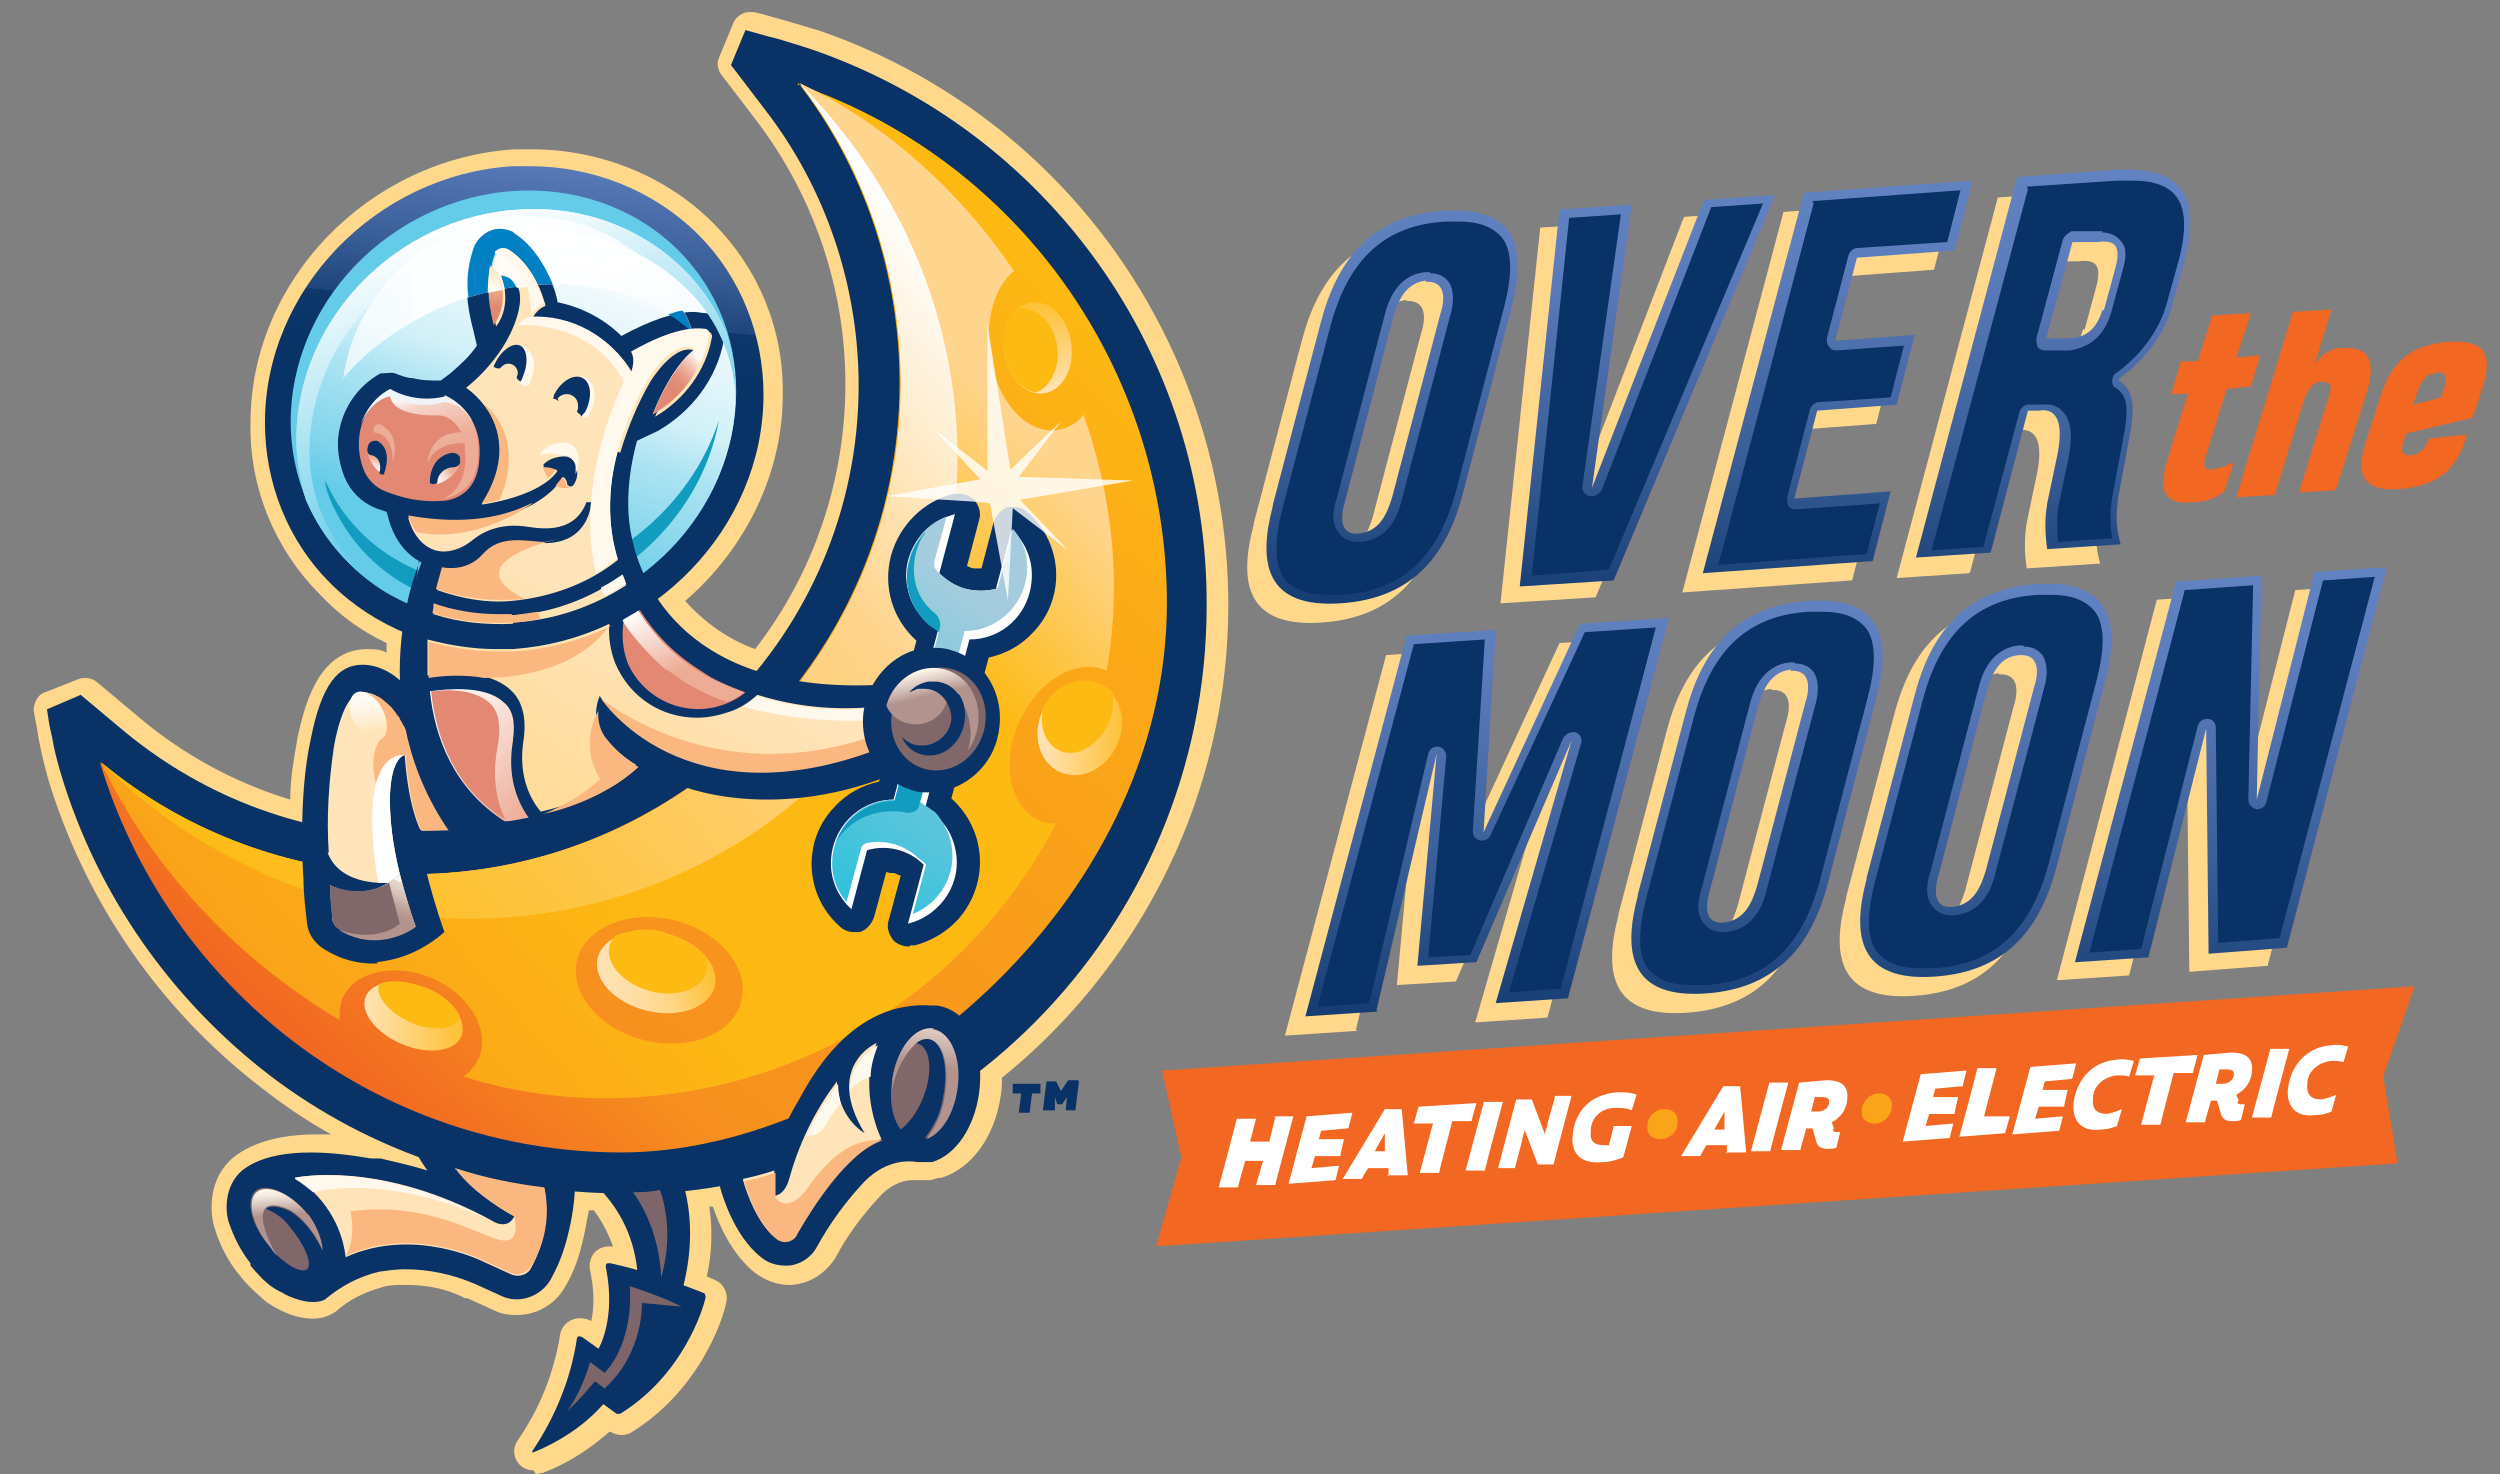
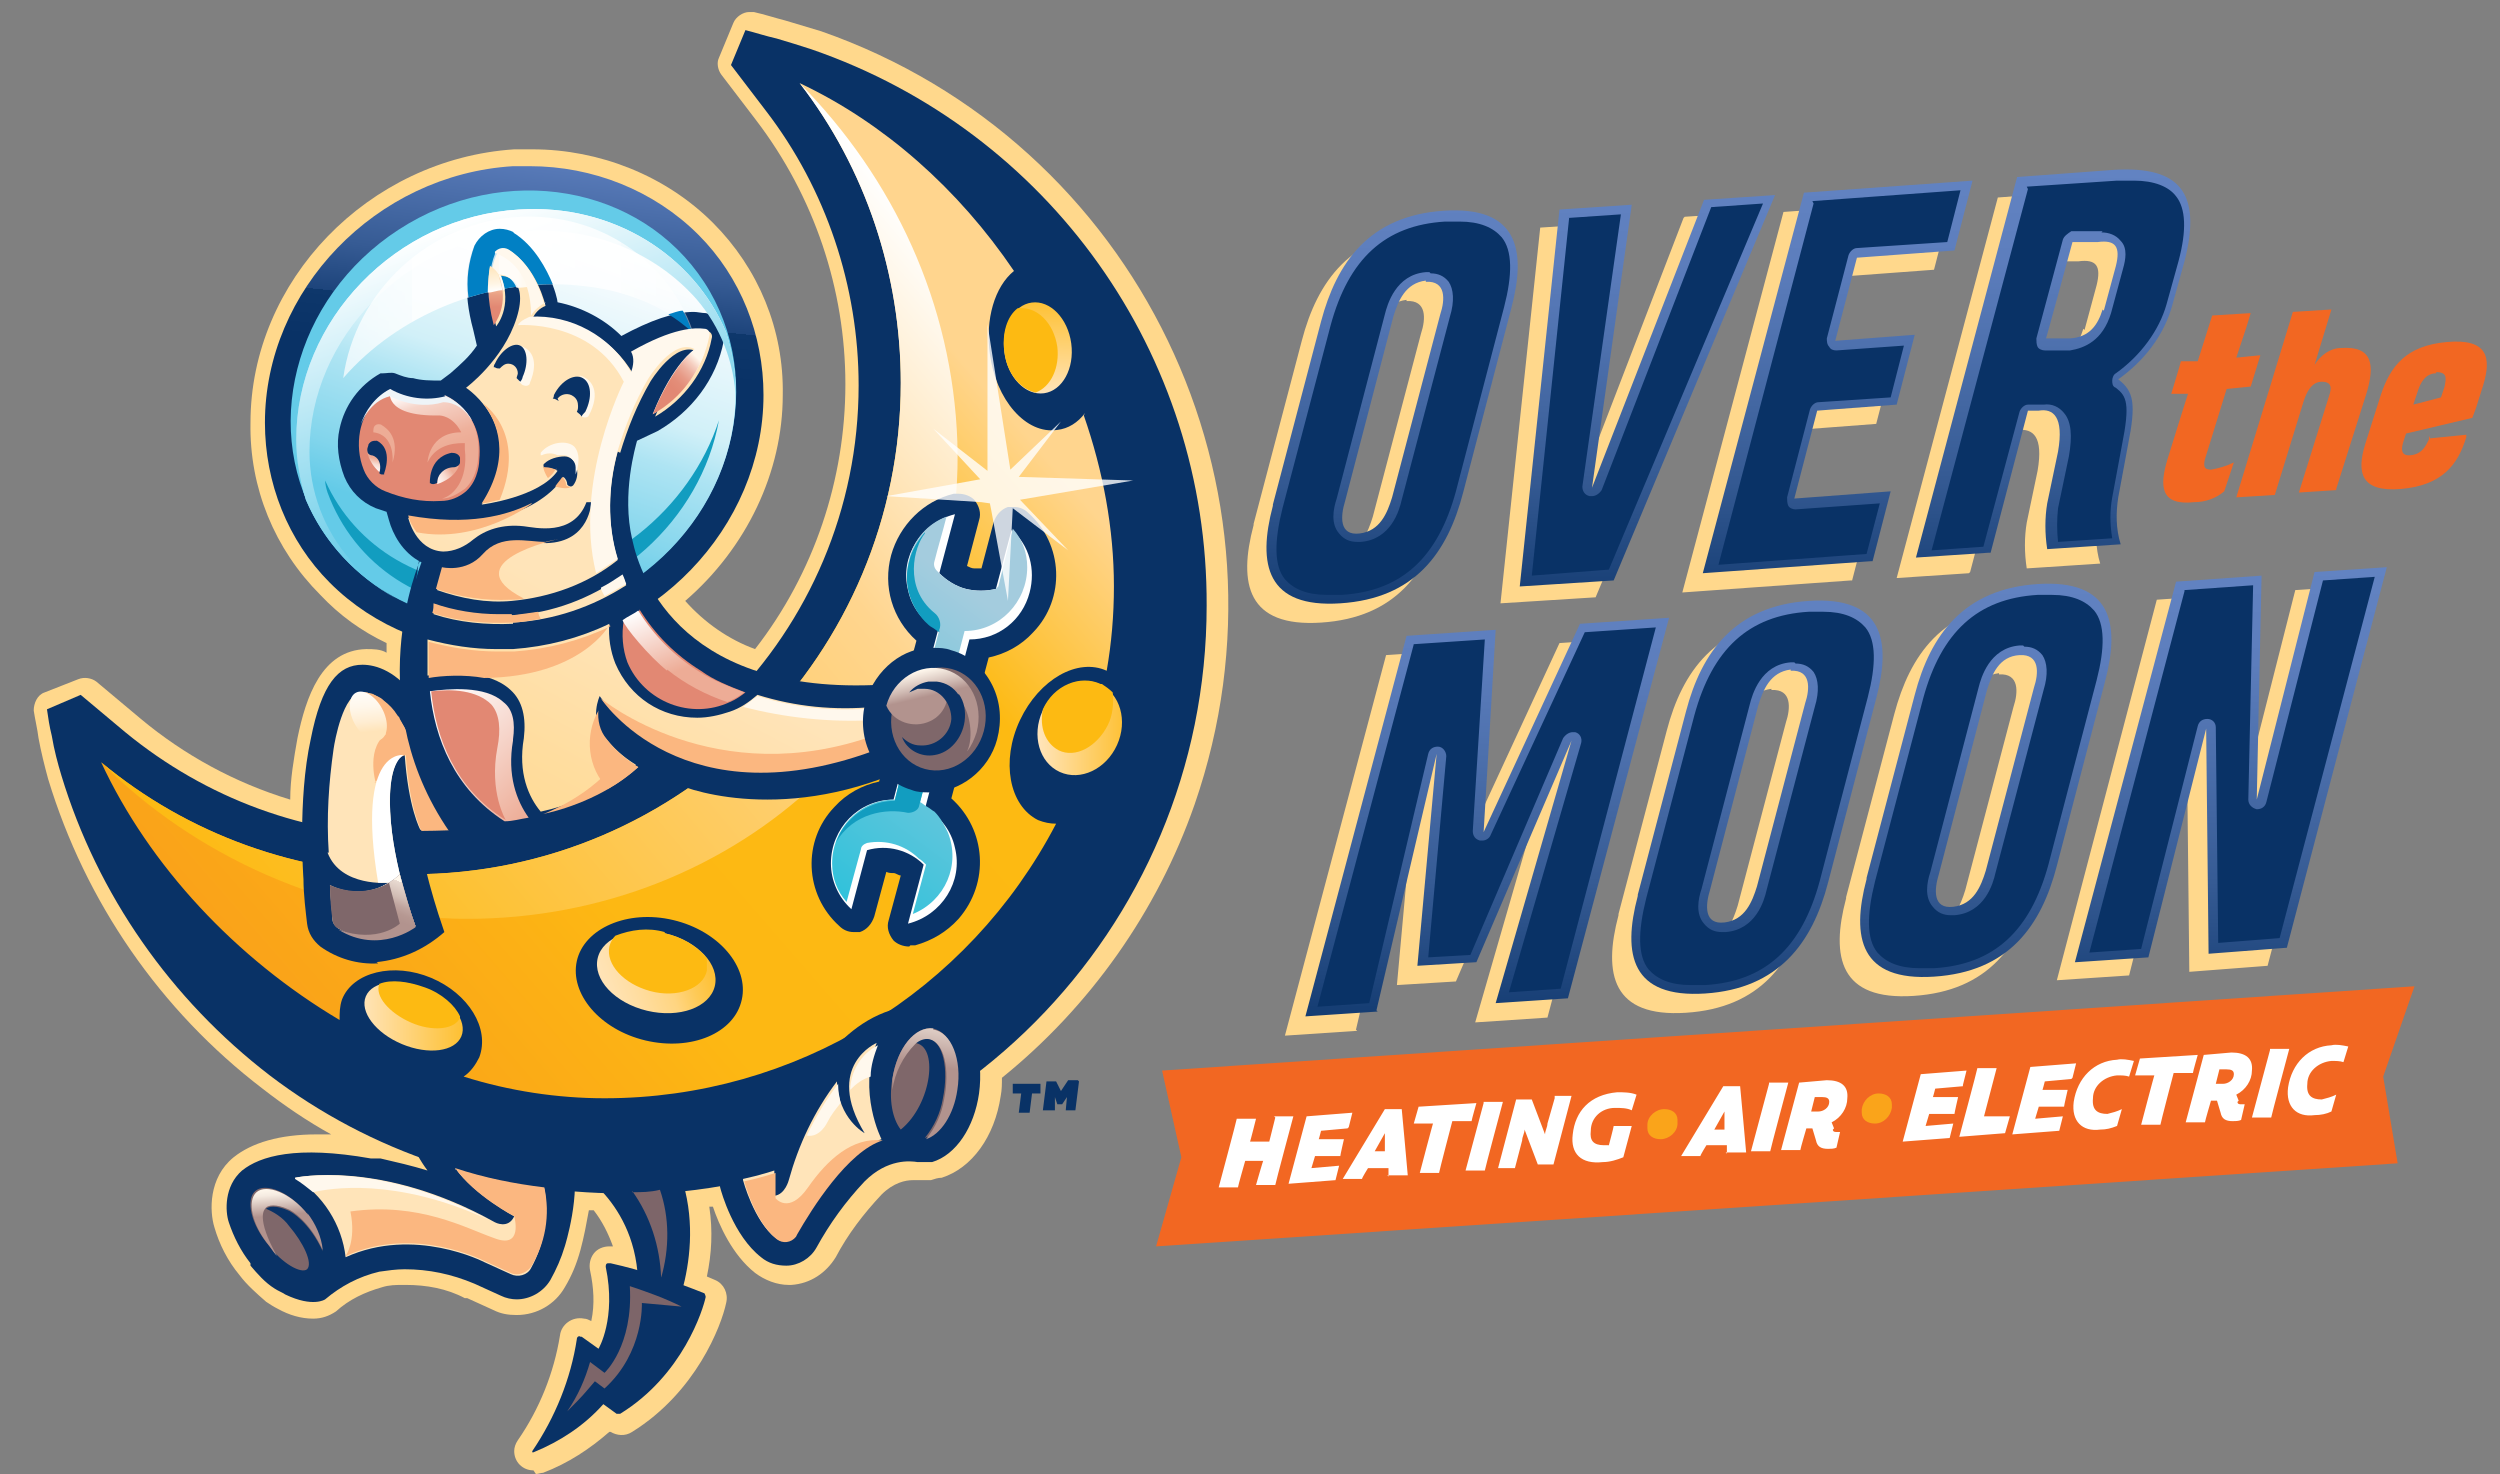
<svg xmlns="http://www.w3.org/2000/svg" id="Layer_1" version="1.1" viewBox="0 0 207.6 122.4">
  <rect x="0" y="0" width="207.6" height="122.4" fill="#808080" stroke="none" />
  <defs>
    <style>
      .st0 {
        fill: #faa41a;
      }

      .st0, .st1 {
        fill-rule: evenodd;
      }

      .st2 {
        fill: #fbb780;
      }

      .st3 {
        fill: #129dc0;
      }

      .st4 {
        fill: url(#linear-gradient2);
      }

      .st5 {
        fill: url(#linear-gradient1);
      }

      .st6 {
        fill: url(#linear-gradient9);
      }

      .st7 {
        fill: url(#linear-gradient3);
      }

      .st8 {
        fill: url(#linear-gradient6);
      }

      .st9 {
        fill: url(#linear-gradient8);
      }

      .st10 {
        fill: url(#linear-gradient7);
      }

      .st11 {
        fill: url(#linear-gradient5);
      }

      .st12 {
        fill: url(#linear-gradient4);
      }

      .st13 {
        fill: #7d6569;
      }

      .st14 {
        fill: url(#linear-gradient30);
      }

      .st15 {
        fill: url(#linear-gradient29);
      }

      .st16 {
        fill: url(#linear-gradient18);
      }

      .st17 {
        fill: url(#linear-gradient13);
      }

      .st18 {
        fill: url(#linear-gradient12);
      }

      .st19 {
        fill: url(#linear-gradient15);
      }

      .st20 {
        fill: url(#linear-gradient16);
      }

      .st21 {
        fill: url(#linear-gradient11);
      }

      .st22 {
        fill: url(#linear-gradient10);
      }

      .st23 {
        fill: url(#linear-gradient17);
      }

      .st24 {
        fill: url(#linear-gradient14);
      }

      .st25 {
        fill: url(#linear-gradient19);
      }

      .st26 {
        fill: url(#linear-gradient23);
      }

      .st27 {
        fill: url(#linear-gradient22);
      }

      .st28 {
        fill: url(#linear-gradient24);
      }

      .st29 {
        fill: url(#linear-gradient25);
      }

      .st30 {
        fill: url(#linear-gradient21);
      }

      .st31 {
        fill: url(#linear-gradient20);
      }

      .st32 {
        fill: url(#linear-gradient27);
      }

      .st33 {
        fill: url(#linear-gradient26);
      }

      .st34 {
        fill: #7f676a;
      }

      .st35, .st1 {
        fill: #f26722;
      }

      .st36 {
        fill: #0180c4;
      }

      .st37 {
        fill: url(#linear-gradient);
      }

      .st38 {
        fill: #fff;
      }

      .st39 {
        fill: #e28873;
      }

      .st40 {
        fill: #fdba12;
      }

      .st41 {
        fill: url(#linear-gradient28);
        isolation: isolate;
        opacity: .8;
      }

      .st42 {
        fill: #093266;
      }

      .st43 {
        fill: #ffe4b9;
      }

      .st44 {
        fill: #eef4f8;
      }

      .st45 {
        fill: #fff8ed;
      }

      .st46 {
        fill: #ffd88c;
      }

      .st47 {
        fill: #64cbe8;
      }

      .st48 {
        fill: #edac96;
      }
    </style>
    <linearGradient id="linear-gradient" x1="40.5" y1="417.9" x2="44.8" y2="458.3" gradientTransform="translate(0 472) scale(1 -1)" gradientUnits="userSpaceOnUse">
      <stop offset=".6" stop-color="#093266" />
      <stop offset=".7" stop-color="#0e376b" />
      <stop offset=".7" stop-color="#1d447b" />
      <stop offset=".8" stop-color="#365b94" />
      <stop offset="1" stop-color="#587ab8" />
      <stop offset="1" stop-color="#6283c2" />
    </linearGradient>
    <linearGradient id="linear-gradient1" x1="37.1" y1="420.7" x2="48.6" y2="454.3" gradientTransform="translate(0 472) scale(1 -1)" gradientUnits="userSpaceOnUse">
      <stop offset=".2" stop-color="#64cbe8" />
      <stop offset=".3" stop-color="#82d5ec" />
      <stop offset=".5" stop-color="#aee4f3" />
      <stop offset=".6" stop-color="#d1f0f8" />
      <stop offset=".8" stop-color="#ebf8fc" />
      <stop offset=".9" stop-color="#fafdfe" />
      <stop offset="1" stop-color="#fff" />
    </linearGradient>
    <linearGradient id="linear-gradient2" x1="29.5" y1="380.8" x2="90.3" y2="448.3" gradientTransform="translate(0 472) scale(1 -1)" gradientUnits="userSpaceOnUse">
      <stop offset="0" stop-color="#f26722" />
      <stop offset=".2" stop-color="#f7901e" />
      <stop offset=".4" stop-color="#f8971c" />
      <stop offset=".8" stop-color="#fbaa17" />
      <stop offset="1" stop-color="#fdba12" />
    </linearGradient>
    <linearGradient id="linear-gradient3" x1="86.2" y1="411.6" x2="93.3" y2="411.6" gradientTransform="translate(-322.1 148.8) rotate(65.6) scale(1 -1)" gradientUnits="userSpaceOnUse">
      <stop offset="0" stop-color="#ffe4b9" />
      <stop offset="1" stop-color="#fec135" />
    </linearGradient>
    <linearGradient id="linear-gradient4" x1="86.1" y1="439.4" x2="86.3" y2="447" gradientTransform="translate(-58.9 456.4) rotate(7.7) scale(1 -1)" gradientUnits="userSpaceOnUse">
      <stop offset="0" stop-color="#ffe4b9" />
      <stop offset="1" stop-color="#fec135" />
    </linearGradient>
    <linearGradient id="linear-gradient5" x1="30.3" y1="387.7" x2="38.5" y2="387.7" gradientTransform="translate(-336.6 202) rotate(67.3) scale(1 -1)" gradientUnits="userSpaceOnUse">
      <stop offset="0" stop-color="#ffe4b9" />
      <stop offset="1" stop-color="#fec135" />
    </linearGradient>
    <linearGradient id="linear-gradient6" x1="18.6" y1="381.6" x2="83.5" y2="438" gradientTransform="translate(0 472) scale(1 -1)" gradientUnits="userSpaceOnUse">
      <stop offset="0" stop-color="#f7901e" />
      <stop offset=".1" stop-color="#faa319" />
      <stop offset=".3" stop-color="#fcb015" />
      <stop offset=".4" stop-color="#fdb813" />
      <stop offset=".8" stop-color="#fdba12" />
      <stop offset="1" stop-color="#ffd58e" />
    </linearGradient>
    <linearGradient id="linear-gradient7" x1="19.2" y1="395.9" x2="81.1" y2="447.8" gradientTransform="translate(0 472) scale(1 -1)" gradientUnits="userSpaceOnUse">
      <stop offset="0" stop-color="#fdba12" />
      <stop offset=".1" stop-color="#fdbe23" />
      <stop offset=".7" stop-color="#ffd58e" />
      <stop offset="1" stop-color="#fff" />
    </linearGradient>
    <linearGradient id="linear-gradient8" x1="50.2" y1="389.9" x2="58.8" y2="392.9" gradientTransform="translate(-338.8 118.7) rotate(76.5) scale(1 -1)" gradientUnits="userSpaceOnUse">
      <stop offset="0" stop-color="#ffe4b9" />
      <stop offset=".1" stop-color="#ffe2b2" />
      <stop offset=".3" stop-color="#ffdda0" />
      <stop offset=".6" stop-color="#ffd581" />
      <stop offset=".8" stop-color="#feca57" />
      <stop offset="1" stop-color="#fec135" />
    </linearGradient>
    <linearGradient id="linear-gradient9" x1="37.4" y1="453.4" x2="46.5" y2="427" gradientTransform="translate(0 472) scale(1 -1)" gradientUnits="userSpaceOnUse">
      <stop offset="0" stop-color="#fff" />
      <stop offset=".9" stop-color="#64cbe8" />
    </linearGradient>
    <linearGradient id="linear-gradient10" x1="28.4" y1="447.3" x2="57.4" y2="447.3" gradientTransform="translate(0 472) scale(1 -1)" gradientUnits="userSpaceOnUse">
      <stop offset="0" stop-color="#fff" stop-opacity=".6" />
      <stop offset="0" stop-color="#fff" stop-opacity=".7" />
      <stop offset=".2" stop-color="#fff" stop-opacity=".8" />
      <stop offset=".2" stop-color="#fff" stop-opacity=".9" />
      <stop offset=".3" stop-color="#fff" stop-opacity=".9" />
      <stop offset=".5" stop-color="#fff" stop-opacity=".9" />
      <stop offset=".6" stop-color="#fff" stop-opacity=".9" />
      <stop offset=".7" stop-color="#fff" stop-opacity=".8" />
      <stop offset=".8" stop-color="#fff" stop-opacity=".8" />
      <stop offset=".8" stop-color="#fff" stop-opacity=".7" />
      <stop offset=".9" stop-color="#fff" stop-opacity=".5" />
      <stop offset="1" stop-color="#fff" stop-opacity=".4" />
      <stop offset="1" stop-color="#fff" stop-opacity=".3" />
    </linearGradient>
    <linearGradient id="linear-gradient11" x1="38" y1="394.5" x2="57.7" y2="431.5" gradientTransform="translate(0 472) scale(1 -1)" gradientUnits="userSpaceOnUse">
      <stop offset=".2" stop-color="#ffda92" />
      <stop offset=".4" stop-color="#ffdd9f" />
      <stop offset=".7" stop-color="#ffe4b9" />
    </linearGradient>
    <linearGradient id="linear-gradient12" x1="40.6" y1="449.6" x2="44.6" y2="449.6" gradientTransform="translate(0 472) scale(1 -1)" gradientUnits="userSpaceOnUse">
      <stop offset="0" stop-color="#fff" stop-opacity=".6" />
      <stop offset="0" stop-color="#fff" stop-opacity=".7" />
      <stop offset=".2" stop-color="#fff" stop-opacity=".8" />
      <stop offset=".2" stop-color="#fff" stop-opacity=".9" />
      <stop offset=".3" stop-color="#fff" stop-opacity=".9" />
      <stop offset=".5" stop-color="#fff" stop-opacity=".9" />
      <stop offset=".6" stop-color="#fff" stop-opacity=".9" />
      <stop offset=".7" stop-color="#fff" stop-opacity=".8" />
      <stop offset=".8" stop-color="#fff" stop-opacity=".8" />
      <stop offset=".8" stop-color="#fff" stop-opacity=".7" />
      <stop offset=".9" stop-color="#fff" stop-opacity=".5" />
      <stop offset="1" stop-color="#fff" stop-opacity=".4" />
      <stop offset="1" stop-color="#fff" stop-opacity=".3" />
    </linearGradient>
    <linearGradient id="linear-gradient13" x1="57.3" y1="444.7" x2="57.4" y2="444.7" gradientTransform="translate(0 472) scale(1 -1)" gradientUnits="userSpaceOnUse">
      <stop offset="0" stop-color="#fff" stop-opacity=".6" />
      <stop offset="0" stop-color="#fff" stop-opacity=".7" />
      <stop offset=".2" stop-color="#fff" stop-opacity=".8" />
      <stop offset=".2" stop-color="#fff" stop-opacity=".9" />
      <stop offset=".3" stop-color="#fff" stop-opacity=".9" />
      <stop offset=".5" stop-color="#fff" stop-opacity=".9" />
      <stop offset=".6" stop-color="#fff" stop-opacity=".9" />
      <stop offset=".7" stop-color="#fff" stop-opacity=".8" />
      <stop offset=".8" stop-color="#fff" stop-opacity=".8" />
      <stop offset=".8" stop-color="#fff" stop-opacity=".7" />
      <stop offset=".9" stop-color="#fff" stop-opacity=".5" />
      <stop offset="1" stop-color="#fff" stop-opacity=".4" />
      <stop offset="1" stop-color="#fff" stop-opacity=".3" />
    </linearGradient>
    <linearGradient id="linear-gradient14" x1="45" y1="405.2" x2="36" y2="414.9" gradientTransform="translate(0 472) scale(1 -1)" gradientUnits="userSpaceOnUse">
      <stop offset="0" stop-color="#edac96" />
      <stop offset=".8" stop-color="#fcf1ee" />
      <stop offset="1" stop-color="#fff" />
    </linearGradient>
    <linearGradient id="linear-gradient15" x1="30.9" y1="432.9" x2="31.2" y2="434.4" gradientTransform="translate(0 472) scale(1 -1)" gradientUnits="userSpaceOnUse">
      <stop offset="0" stop-color="#fff" />
      <stop offset=".1" stop-color="#fdf5f2" />
      <stop offset=".4" stop-color="#f7dad0" />
      <stop offset=".7" stop-color="#edae98" />
      <stop offset=".7" stop-color="#edac96" />
    </linearGradient>
    <linearGradient id="linear-gradient16" x1="36.1" y1="432.1" x2="38" y2="433.4" gradientTransform="translate(0 472) scale(1 -1)" gradientUnits="userSpaceOnUse">
      <stop offset="0" stop-color="#fff" />
      <stop offset=".1" stop-color="#fdf5f2" />
      <stop offset=".4" stop-color="#f7dad0" />
      <stop offset=".7" stop-color="#edae98" />
      <stop offset=".7" stop-color="#edac96" />
    </linearGradient>
    <linearGradient id="linear-gradient17" x1="58.7" y1="413" x2="55" y2="422.1" gradientTransform="translate(0 472) scale(1 -1)" gradientUnits="userSpaceOnUse">
      <stop offset=".4" stop-color="#edac96" />
      <stop offset=".9" stop-color="#fcf1ee" />
      <stop offset="1" stop-color="#fff" />
    </linearGradient>
    <linearGradient id="linear-gradient18" x1="38.3" y1="430.9" x2="35" y2="440.5" gradientTransform="translate(0 472) scale(1 -1)" gradientUnits="userSpaceOnUse">
      <stop offset=".4" stop-color="#edac96" />
      <stop offset=".5" stop-color="#eeb19c" />
      <stop offset=".6" stop-color="#f1bead" />
      <stop offset=".8" stop-color="#f6d5ca" />
      <stop offset=".9" stop-color="#fdf4f1" />
      <stop offset="1" stop-color="#fff" />
    </linearGradient>
    <linearGradient id="linear-gradient19" x1="-88.6" y1="695.9" x2="-89.3" y2="699.2" gradientTransform="translate(-233.9 904.7) rotate(36.3) scale(1.1 -1.2) skewX(-14.3)" gradientUnits="userSpaceOnUse">
      <stop offset="0" stop-color="#ffe4b9" />
      <stop offset=".2" stop-color="#ffedd2" />
      <stop offset=".5" stop-color="#fff7eb" />
      <stop offset=".8" stop-color="#fffdfa" />
      <stop offset="1" stop-color="#fff" />
    </linearGradient>
    <linearGradient id="linear-gradient20" x1="76.5" y1="379.9" x2="77.9" y2="389" gradientTransform="translate(0 472) scale(1 -1)" gradientUnits="userSpaceOnUse">
      <stop offset=".4" stop-color="#b2938e" />
      <stop offset=".9" stop-color="#f6ece2" />
      <stop offset=".9" stop-color="#fff8ed" />
    </linearGradient>
    <linearGradient id="linear-gradient21" x1="24" y1="367.7" x2="23.5" y2="373.4" gradientTransform="translate(0 472) scale(1 -1)" gradientUnits="userSpaceOnUse">
      <stop offset=".6" stop-color="#b2938e" />
      <stop offset=".9" stop-color="#f5ebe1" />
      <stop offset="1" stop-color="#fff8ed" />
    </linearGradient>
    <linearGradient id="linear-gradient22" x1="65.1" y1="396.1" x2="83.3" y2="420.8" gradientTransform="translate(0 472) scale(1 -1)" gradientUnits="userSpaceOnUse">
      <stop offset="0" stop-color="#1fc0da" />
      <stop offset=".5" stop-color="#63c6dc" />
      <stop offset="1" stop-color="#a4ccde" />
    </linearGradient>
    <linearGradient id="linear-gradient23" x1="78.4" y1="409.1" x2="76.7" y2="416.4" gradientTransform="translate(0 472) scale(1 -1)" gradientUnits="userSpaceOnUse">
      <stop offset=".7" stop-color="#b2938e" />
      <stop offset=".8" stop-color="#ceb8b1" />
      <stop offset="1" stop-color="#fff8ed" />
    </linearGradient>
    <linearGradient id="linear-gradient24" x1="41.1" y1="445" x2="41.2" y2="450" gradientTransform="translate(0 472) scale(1 -1)" gradientUnits="userSpaceOnUse">
      <stop offset=".3" stop-color="#e28873" />
      <stop offset=".5" stop-color="#e99f84" />
      <stop offset=".8" stop-color="#fcdab1" />
      <stop offset=".8" stop-color="#ffe4b9" />
    </linearGradient>
    <linearGradient id="linear-gradient25" x1="41" y1="450" x2="41.2" y2="447.8" gradientTransform="translate(0 472) scale(1 -1)" gradientUnits="userSpaceOnUse">
      <stop offset="0" stop-color="#ffe4b9" />
      <stop offset=".2" stop-color="#ffe9c5" />
      <stop offset=".7" stop-color="#fff5e4" />
      <stop offset="1" stop-color="#fff" />
    </linearGradient>
    <linearGradient id="linear-gradient26" x1="53.9" y1="438" x2="58.5" y2="442.6" gradientTransform="translate(0 472) scale(1 -1)" gradientUnits="userSpaceOnUse">
      <stop offset=".4" stop-color="#e28873" />
      <stop offset=".5" stop-color="#e38d78" />
      <stop offset=".6" stop-color="#e79a87" />
      <stop offset=".7" stop-color="#ecb09f" />
      <stop offset=".8" stop-color="#f5cfc1" />
      <stop offset=".9" stop-color="#fff7ec" />
      <stop offset=".9" stop-color="#fff8ed" />
    </linearGradient>
    <linearGradient id="linear-gradient27" x1="30.8" y1="393.7" x2="33.1" y2="399.5" gradientTransform="translate(0 472) scale(1 -1)" gradientUnits="userSpaceOnUse">
      <stop offset=".4" stop-color="#b2938e" />
      <stop offset=".5" stop-color="#b69892" />
      <stop offset=".6" stop-color="#c0a59f" />
      <stop offset=".7" stop-color="#d1bcb4" />
      <stop offset=".9" stop-color="#e9dbd2" />
      <stop offset=".9" stop-color="#fff8ed" />
    </linearGradient>
    <linearGradient id="linear-gradient28" x1="145.7" y1="689.7" x2="154.9" y2="702.4" gradientTransform="translate(-193.1 708.1) rotate(10.2) scale(1 -1)" gradientUnits="userSpaceOnUse">
      <stop offset=".3" stop-color="#fff" />
      <stop offset="1" stop-color="#fff" />
    </linearGradient>
    <linearGradient id="linear-gradient29" x1="143.6" y1="421.8" x2="143.6" y2="457.9" gradientTransform="translate(0 472) scale(1 -1)" gradientUnits="userSpaceOnUse">
      <stop offset="0" stop-color="#093266" />
      <stop offset="0" stop-color="#143c72" />
      <stop offset=".3" stop-color="#365b94" />
      <stop offset=".6" stop-color="#4e71ae" />
      <stop offset=".8" stop-color="#5d7ebd" />
      <stop offset="1" stop-color="#6283c2" />
    </linearGradient>
    <linearGradient id="linear-gradient30" x1="153.3" y1="387.6" x2="153.3" y2="424.9" gradientTransform="translate(0 472) scale(1 -1)" gradientUnits="userSpaceOnUse">
      <stop offset="0" stop-color="#093266" />
      <stop offset="0" stop-color="#143c72" />
      <stop offset=".3" stop-color="#365b94" />
      <stop offset=".6" stop-color="#4e71ae" />
      <stop offset=".8" stop-color="#5d7ebd" />
      <stop offset="1" stop-color="#6283c2" />
    </linearGradient>
  </defs>
  <path class="st46" d="M44.3,122.1c-.9,0-1.6-.7-1.6-1.6,0-.3.1-.6.3-.9,1.8-2.6,3-5.6,3.5-8.7.1-.9,1-1.6,2-1.4.2,0,.4.1.6.2.3-1.4.2-2.8-.1-4.2-.1-.5,0-1,.3-1.4.3-.4.8-.6,1.3-.6.1,0,.2,0,.3,0h0c-.4-1.1-.9-2.1-1.6-3h-.4c-.2,1.1-.4,2.2-.7,3.3h0c-.3,1.1-.7,2.1-1.3,3.1-.8,1.4-2.3,2.3-4,2.3h0c-.7,0-1.3-.1-1.9-.4l-2.2-1h-.2c-1.5-.8-3.2-1.1-4.9-1.1h-.2c-.6,0-1.2,0-1.8.2-1.4.4-2.7,1-3.8,2h0c-.6.4-1.2.6-1.9.6-1,0-2-.3-2.9-.8-.4-.2-.7-.4-1-.6h0c-.8-.7-1.6-1.4-2.2-2.2,0,0,0,0,0,0h0c-1-1.2-1.7-2.6-2.1-4-.4-1.3-.5-4.1,1.6-5.8,1.5-1.2,3.8-1.9,6.9-1.9s.8,0,1.2,0c-2-1.1-3.9-2.4-5.7-3.8-8.5-6.5-14.7-15.5-17.8-25.7-.3-1.1-.6-2.3-.8-3.4-.1-.8-.3-1.6-.4-2.3,0-.6.3-1.3.9-1.5l2.8-1.1c.5-.2,1.1-.1,1.5.2l3.7,3.1c3.6,3,7.8,5.3,12.4,6.7,0-1.7.3-3.4.6-5.1.7-3.4,2-7.3,5.7-7.4.6,0,1.2,0,1.7.3,0-.3,0-.5,0-.8-2.1-1-3.9-2.3-5.5-4-3.8-3.8-5.9-8.9-5.8-14.3,0-11.8,9.8-21.9,21.9-22.7.5,0,1,0,1.5,0,5.6,0,11.1,2.2,15,6.1,3.8,3.8,5.9,8.9,5.8,14.3,0,6.4-3,12.7-8.1,17.1,1.6,1.8,3.6,3.2,5.8,4,4.9-6.3,7.5-14.1,7.5-22,0-7.9-2.6-15.6-7.4-21.9l-2.9-3.8c-.3-.4-.4-1-.2-1.4l1.2-2.9c.2-.5.8-.9,1.3-.9.1,0,.2,0,.4,0,.9.2,1.8.5,2.6.7,1,.3,2,.6,3,.9,26.3,9.2,40.1,37.9,31,64.2-3.1,8.9-8.7,16.8-16,22.7,0,.5,0,1-.1,1.5-.5,3.4-2.4,6-4.9,6.8-.3,0-.6.1-.9.2h-.2c-.2,0-.4,0-.6,0h0c-.1,0-.2,0-.3,0-.1,0-.3,0-.4,0-.6,0-1.6.2-2.6,1.2-1.5,1.6-2.8,3.3-3.8,5.2-.8,1.3-2.1,2.2-3.7,2.3h-.2c-1,0-2-.4-2.8-1-1.9-1.5-3-4-3.5-5.5h-.3c.3,2,.2,3.9-.2,5.8.2.1.5.2.7.3.7.3,1.1,1.1.9,1.9-.4,1.9-2.5,7.4-7.8,10.7-.6.4-1.3.3-1.8,0h-.1c-1.6,1.4-3.4,2.6-5.5,3.4-.2,0-.4.1-.6.1Z" />
  <path class="st42" d="M51.7,99.1c-10.6,0-20.9-3.4-29.3-9.8-8.2-6.3-14.3-15-17.3-24.9-.3-1-.6-2.1-.8-3.3-.2-.8-.3-1.5-.4-2.2l2.8-1.2,3.7,3.1c6.7,5.5,15,8.6,23.7,8.6,20.5,0,37.2-16.8,37.2-37.4,0-8.2-2.7-16.3-7.7-22.8l-2.9-3.8,1.2-2.9c.8.2,1.7.5,2.6.7,1,.3,2,.6,2.9.9,19.7,6.8,32.9,25.3,32.8,46.2,0,27-21.8,48.9-48.6,48.9Z" />
  <path class="st42" d="M51.7,98.1c-10.3,0-20.4-3.4-28.6-9.6-8.1-6.2-14-14.7-16.9-24.4-.3-1-.6-2.1-.8-3.2,0-.5-.2-.9-.2-1.4l1.5-.6,3.2,2.7c6.8,5.7,15.4,8.8,24.3,8.8,21.1,0,38.2-17.3,38.2-38.5,0-8.5-2.8-16.7-7.9-23.4l-2.5-3.3.6-1.5c.6.2,1.1.3,1.7.5,1,.3,2,.6,2.9.9,19.3,6.6,32.2,24.8,32.1,45.2,0,26.4-21.3,47.9-47.6,47.9Z" />
  <path class="st37" d="M41.4,54.1c-5.2,0-10.3-2-14-5.7-3.5-3.5-5.4-8.3-5.4-13.3,0-11,9.2-20.6,20.6-21.3.5,0,.9,0,1.4,0,5.2,0,10.3,2,14,5.7,3.5,3.5,5.4,8.3,5.4,13.3,0,11-9.2,20.6-20.6,21.3-.5,0-.9,0-1.4,0Z" />
  <ellipse class="st47" cx="42.6" cy="33.8" rx="18.9" ry="17.5" transform="translate(-11.5 28.6) rotate(-33)" />
  <path class="st5" d="M42.6,51.7c10.2-.7,18.5-9.2,18.5-19.1,0-1.7-.3-3.4-.8-5-2.7-6.4-9.4-10.7-17.2-10.2-10.2.6-18.5,9.2-18.5,19.1,0,1.7.3,3.4.8,5,2.7,6.4,9.4,10.7,17.1,10.2Z" />
  <path class="st3" d="M42.2,48.6c-6.9.4-12.7-3.1-15.2-8.7,0,.3.1.7.2,1,2.2,6,8,10,15.1,9.6,8.5-.6,15.9-7.3,17.4-15.6-2.4,7.4-9.5,13.2-17.5,13.7Z" />
-   <path class="st4" d="M66.3,6.9c5.5,7.1,8.4,15.9,8.4,24.9,0,22.5-18.2,40.8-40.6,40.8-9.4,0-18.6-3.3-25.8-9.3,5.6,18.7,22.9,32.4,43.3,32.4s45.3-20.4,45.3-45.6c0-19.4-12.3-36.8-30.7-43.1Z" />
  <ellipse class="st7" cx="89.7" cy="60.4" rx="4" ry="3.4" transform="translate(-2.4 117.2) rotate(-65.6)" />
  <path class="st40" d="M91.4,56.8c-1.7-.8-3.9.1-4.8,2.1-.3,1.5.2,2.8,1.3,3.4,1.4.7,3.2-.3,4.1-2.1.4-.8.5-1.8.4-2.7-.3-.3-.6-.5-.9-.7Z" />
  <ellipse class="st12" cx="86.2" cy="28.8" rx="2.8" ry="3.8" transform="translate(-3.1 11.9) rotate(-7.7)" />
  <path class="st40" d="M84.5,25.6c-.9.7-1.3,2.1-1.1,3.6.2,1.8,1.3,3.1,2.6,3.4,1.3-.5,2-2.1,1.8-3.8-.3-2-1.7-3.4-3.3-3.2Z" />
  <ellipse class="st11" cx="34.4" cy="84.3" rx="2.5" ry="4.3" transform="translate(-56.7 83.6) rotate(-67.3)" />
  <path class="st40" d="M38.2,84.4c-.4-.9-1.5-1.9-2.9-2.4s-2.8-.7-3.8-.3c0,0,0,0,0,0-.4,1,.8,2.4,2.6,3.2s3.7.6,4.1-.4c0,0,0,0,0,0Z" />
  <path class="st8" d="M90.1,34.3c-.6.8-1.4,1.3-2.3,1.4-2.6.4-5.1-2.5-5.6-6.3-.4-2.9.4-5.6,2-6.9-4.6-6.8-10.8-12.3-17.8-15.6,5.5,7.1,8.4,15.9,8.4,24.9,0,22.5-18.2,40.8-40.6,40.8-9.4,0-18.6-3.3-25.8-9.3,4,8.6,11.2,16.3,19.8,21.4,0-.6,0-1.1.2-1.7.9-2.3,4.3-3.1,7.4-1.8s4.9,4.2,4,6.6c-.3.6-.7,1.2-1.3,1.6,3.8,1.2,7.8,1.8,11.7,1.8,15.8,0,30.2-8.8,37.5-22.8-.5,0-1-.1-1.5-.3-2.4-1.2-3.1-4.9-1.5-8.3s4.8-5.2,7.2-4.1c.4-2.3.6-4.6.6-7,0-4.8-.9-9.6-2.5-14.2ZM61.6,83c-.6,2.8-4.2,4.3-8,3.4-3.8-.9-6.3-3.9-5.7-6.6s4.2-4.3,8-3.4,6.3,3.9,5.7,6.6h0Z" />
  <path class="st10" d="M79.5,36.7c-.4-11.5-5.3-21.9-13.1-29.8,5.5,7.1,8.4,15.9,8.4,24.9,0,22.5-18.2,40.8-40.6,40.8-9.4,0-18.6-3.3-25.8-9.3,7.6,7.7,19.1,13,30.4,13,22.5,0,41.4-17.1,40.7-39.5Z" />
  <ellipse class="st9" cx="54.5" cy="80.6" rx="3.3" ry="5" transform="translate(-36.6 114.9) rotate(-76.5)" />
  <path class="st40" d="M55.2,77.4c-1.4-.4-2.8-.2-4.1.3-.2.2-.4.5-.5.9-.3,1.5,1.2,3.1,3.4,3.7s4.4-.2,4.7-1.7c0-.3,0-.7,0-1-.9-1.1-2.1-1.8-3.5-2.1Z" />
  <path class="st42" d="M74.8,62.5l-.6-1.1c-.2-.4-.6-1.5-.4-2.4l.4-1.9h-.1v-.3c-17.3,1.3-20.9-8.7-21.6-12-.9-3.8.3-7.8.4-8.2l1.7-.8c2.8-1.6,4.9-4.3,5.5-7.5.2-1.1-.4-2.1-1.5-2.3-.3,0-.7-.1-1-.1-1.6,0-3.6.7-6,2-1.4-1.4-3.3-2.4-5.3-2.8h0c0-.3-.8-3.8-3.6-5.5-.2-.2-.5-.3-.8-.3-1.1-.2-2.1.3-2.6,1.3-.5,1.3-.9,3.5,0,6.8l.3,1.3c-.6.9-1.4,1.6-2.2,2.3l-.8.6c-.8,0-1.6,0-2.3-.2-.5,0-1-.2-1.5-.4-.3-.1-.7,0-1,0h-.2c-1.8,1-3,2.7-3.4,4.6-.3,1.3-.1,2.7.4,4,.5,1.2,1.4,2.1,2.6,2.6.3.1.6.2.9.3l.2.7c.3,1.1,1.1,2.7,2.7,3.5h0s-5.8,14.7,4.9,23.3l1.3-.6.3.2h.5s.2,0,.5,0l2.1-.2h0c0,0,.7-.2.7-.2,2.4-.6,5.9-1.8,8.5-4.2l1-.9c.6.3,1.3.6,2,.8-.3,0-.6,0-.9,0-.5,0,7,3.5,17.2-.2.8-.3,2.1.1,3-.3l-1.1-1.5Z" />
  <path class="st6" d="M29.1,46.5c-2.2-2.5-3.4-5.7-3.4-9h0c0-9.5,8.1-17.7,18-18.3,5.7-.4,10.8,1.9,14.1,5.6,2,2.3,3.2,5.3,3.3,8.4h0c0-.2,0-.4,0-.6,0-1.7-.3-3.4-.8-5-2.7-6.4-9.4-10.7-17.2-10.2-10.2.6-18.5,9.2-18.5,19.1,0,1.7.3,3.4.8,5,1.5,3.5,4.2,6.4,7.5,8.2-1.5-.9-2.8-1.9-3.9-3.2Z" />
  <path class="st22" d="M47.9,23.7c3.9.3,7.1,1.7,9.6,3.7-2.1-5.8-7.7-9.7-14.3-9.4-7.6.4-13.7,6.2-14.7,13.4,4.5-5.2,12-8.4,19.5-7.7Z" />
  <path class="st36" d="M42.7,19.3c-.4-.2-.8-.3-1.2-.3-.9,0-1.7.6-2.1,1.4-.5,1.4-.7,2.8-.5,4.3,2.3-.7,4.6-1.1,7-1.1-.5-1.2-1.5-3.2-3.3-4.3Z" />
  <path class="st36" d="M57.4,27.4c-.2-.6-.4-1.1-.7-1.6-.4,0-.8.2-1.2.3.7.4,1.3.9,1.9,1.4Z" />
  <path class="st39" d="M32.4,32.4c1.4.8,3,1.1,4.6.6,0,0,3.2,1.1,2.8,5.2,0,0,0,1.6-1.1,2.6-.6.5-1.3.8-2.1.8-1.6.1-3.1-.2-4.6-.8-.8-.3-1.5-1-1.8-1.8-.4-1-.5-2.1-.3-3.2.3-1.5,1.2-2.8,2.6-3.5Z" />
  <path class="st39" d="M53.1,50.7c-.4.3-.9.5-1.3.8-.2,1.2-.1,2.4.3,3.5,1.4,3.3,5.3,4.8,8.5,3.3.5-.2.9-.5,1.3-.8-1.3-.5-2.6-1-3.7-1.8-2.1-1.3-3.8-3-5.1-5.1Z" />
  <path class="st21" d="M51.3,37.5c-.8,2.9-.9,6.1,0,9-2.5,2-5.6,3.1-8.8,3.4-2.1.2-4.2-.2-6.2-.9.2-1.1.5-1.8.5-1.8,0,0,2,.4,3.4-1.1,1.5-1.7,3.7-1,5.2-1,3.6-.1,3.7-3.4,3.7-3.4h-.4c-1.1,2.9-4.3,2.1-5.2,2-1.8-.2-3.2.3-4.2,1.1-.7.6-1.6,1-2.5,1-2.3-.1-2.9-2.8-2.9-2.8,10.1,1.7,12.9-3.4,12.9-3.4.2.2.3.4.3.6,0,.1.2.2.3.2,0,0,.1,0,.2-.1.3-.4.4-.9.3-1.4,0-.5-.5-1-1-1-.6,0-1.3.2-1.7.6-.1,0-.1.3,0,.4,0,0,.1,0,.2,0,.3,0,.6,0,.9.2-1.5,2.2-6.3,2.8-6.3,2.8,4.1-6.2-1.3-9.7-1.3-9.7,0,0,3.1-2.3,4.2-5.8s-1.3-3.5-1.3-3.5c1,2.6-.4,4.2-.4,4.2-.8-3.1-.4-5,0-5.9.2-.4.6-.6,1-.4,0,0,0,0,.1,0,2.3,1.4,3,4.6,3,4.6-.5.2-.9.6-1.1,1.1,3.4-.2,6.7,1.6,8.4,4.6.2-.5.3-1.2,0-1.7,3.5-2,5.3-2,6.1-1.9.3,0,.5.3.4.6-.5,2.7-2.3,5.1-4.7,6.5,1.7-4.3,3.5-5.4,3.5-5.4-1.8-1-3.9,2.5-3.9,2.5-1.1,1.9-1.9,3.9-2.5,5.9ZM73.2,62.1s-.9-1.8-.6-3.4c-3.3.3-6.5,0-9.7-1-.7.6-1.4,1.1-2.3,1.4-.9.3-1.8.5-2.7.5-3,0-5.6-1.7-6.8-4.5-.4-1-.6-2.2-.5-3.3-2.5,1.2-5.2,1.9-8,2.1-.5,0-.9,0-1.4,0-1.9,0-3.8-.3-5.7-.8,0,1,0,2,0,3,1.7-.3,5.1-.5,6.9,1.2,1,.9,1.3,2.3,1.1,4-.5,2.9.4,4.9,1.4,6.1,2.3-.5,5.5-1.7,7.9-3.9-1-.6-1.9-1.4-2.6-2.3-1.3-1.5-.4-3.4-.4-3.4,0,0,6.8,10.5,23.3,4.1ZM42.6,51.7c3.4-.2,6.6-1.3,9.4-3.1-.1-.3-.2-.6-.3-.8-2.7,1.9-5.8,3.1-9.1,3.3-.4,0-.7,0-1.1,0-1.8,0-3.7-.3-5.4-.9,0,.2,0,.5-.1.8,2.1.7,4.4.9,6.6.8Z" />
  <path class="st18" d="M41.4,22.8c.7,0,1.2.4,1.5,1.1.6,0,1.1-.1,1.7-.2-.5-1.2-1.3-2.2-2.4-2.9-.4-.2-.8-.1-1.1.2,0,0,0,0,0,.1-.4,1-.5,2.1-.4,3.2.4,0,.8-.2,1.2-.2,0-.4-.2-.8-.3-1.2Z" />
  <path class="st17" d="M57.4,27.4s0,0,0,0h0,.1Z" />
  <path class="st24" d="M42.6,61.4c.2-1.4,0-2.5-.8-3.1-1.5-1.4-4.6-1.1-6.1-.9.4,3.9,2,8.1,6.2,10.8.7,0,1.3-.2,2-.3-1-1.4-1.8-3.5-1.3-6.4Z" />
  <path class="st39" d="M35.8,57.4c.4,3.9,2,8.1,6.2,10.7,0,0-1.4-2.3-.7-6,.3-1.5.2-2.8-.5-3.6-1.2-1.2-3.3-1.3-4.9-1.1Z" />
  <path class="st19" d="M30.5,37.4s0,.9,1,1.8c0,0,1.1-1.6-1-1.8Z" />
  <path class="st20" d="M36.3,40.2s1.4-.4,1.8-1.5c0,0-1.7-.7-1.8,1.5Z" />
  <path class="st42" d="M35.7,40.2s-.2-2.2,1.8-2.6c.3,0,.6.1.7.4,0,.1,0,.3,0,.4,0,.2-.3.4-.5.4-.8,0-1.4.6-1.4,1.3,0,0-.2.1-.3.1-.1,0-.2,0-.3-.1Z" />
  <path class="st42" d="M31.9,39.3s.8-2-.6-2.7c-.3,0-.5,0-.7.3,0,.1-.1.3-.1.4,0,.2,0,.4.3.5.3,0,1,.4.7,1.5,0,0,.1.1.2.1,0,0,.2,0,.2,0Z" />
  <path class="st42" d="M81,86.3c-.6-1.6-1.8-2.6-3.2-2.8,0,0-.2,0-.3,0h-.1c-6.7-.5-10.1,6.1-11.1,7.9h0c-.8,1.3-1.4,2.7-1.9,4.1h-.2c-.2,0-.4,0-.6.1-.7.3-1.4.4-2.2.6-.5,0-1,.4-1.3.8-.3.5-.4,1-.3,1.6.1.4,1.1,4,3.4,5.8.6.5,1.3.7,2.1.7h0c1,0,2-.6,2.5-1.5,1.1-2,2.4-3.8,4-5.5,1.9-1.9,3.8-1.7,4.4-1.6,0,0,.2,0,.3,0h0c.1,0,.3,0,.4,0,.2,0,.3,0,.5,0,2-.6,3.5-2.9,3.9-5.7.2-1.5.1-3-.4-4.4Z" />
  <path class="st42" d="M47.5,96.1l-8.2-.6c-.5-.2-.9-.3-.9-.3-.2,0-.4-.1-.6-.1-.3,0-.5,0-.8.2l-2.9-.7c.3.9.8,1.8,1.4,2.6-1.3-.4-2.6-.7-3.9-1h-.8c-6.2-1.1-9.2-.2-10.7,1-1.5,1.3-1.4,3.4-1.1,4.3.4,1.2,1,2.4,1.8,3.4h0c0,0,0,.2,0,.2.6.7,1.2,1.4,2,1.9h0c.3.2.6.3.9.5,2.3,1.1,3.3.4,3.3.4,1.3-1.1,2.8-1.9,4.5-2.3.7-.1,1.4-.2,2.1-.2,2,0,3.9.4,5.8,1.2h0s2.2,1,2.2,1c.4.2.9.3,1.3.3,1.1,0,2.2-.6,2.8-1.6.5-.9.9-1.8,1.2-2.8h0s1.4-4.4.6-7.3Z" />
  <path class="st43" d="M61.7,98s.9,3.4,2.7,4.8c.5.4,1.2.3,1.6-.2,0,0,0,0,.1-.2,1.2-2.1,4.2-6.9,7.1-7.8,0,0-2-3.9-.4-8,0,0-4.4,1.9-1,7.5,0,0-2.2-1.2-2.3-4.3-1.9,2.5-3.2,5.3-4,8.2,0,0-.3,1.2-1.2,1.3v-2.1s-1.2.4-2.6.7Z" />
  <path class="st34" d="M77.5,85.4c-1.5-.2-3,1.6-3.4,4.2-.3,1.7,0,3.3.7,4.2,2.6-2.1,3.2-7.1,1.1-7.2.3-.3.8-.5,1.2-.4,1.2.3,1.7,2.5,1.2,5-.2,1.2-.7,2.3-1.5,3.3,1.2-.4,2.3-2,2.6-4.1.4-2.5-.5-4.8-2-5Z" />
  <path class="st43" d="M37.8,97.1c2.4.7,4.9,1.3,7.4,1.6.4,2.2,0,4.6-1.1,6.6-.3.6-1.1.8-1.7.5l-2.2-1s-5.8-3-11.5-.4c-.3-2.7-1.9-5.2-4.2-6.6,0,0,7.1-1.6,16.6,3.7,0,0,1.1.6,1.6-.5,0,0-3.2-1.7-4.9-4Z" />
  <path class="st45" d="M43.1,28.7c1,.2,1.7,1.2.9,3.1,0,.2-.3.3-.5.2,0,0-.1,0-.2-.1l-.2-.2s.8-2.8-.1-3.1Z" />
  <path class="st45" d="M48.2,31.2c1,.3,1.7,1.4.7,3.3-.1.2-.4.2-.6.1,0,0,0,0,0,0l-.2-.2s1-2.8,0-3.2Z" />
  <path class="st42" d="M46.3,33.1c.3-.4.9-.5,1.3-.2.3.2.4.5.4.8,0,.2,0,.3-.1.5.1.1.3.2.4.4,0-.1.2-.3.3-.4.6-1.2.5-2.4-.2-2.8s-1.8.2-2.4,1.4c0,0,0,.2-.1.3.2,0,.3.1.5.2Z" />
  <path class="st42" d="M41,30.5c0,0,0-.2.1-.3.5-1.1,1.5-1.8,2.1-1.5s.7,1.5.2,2.6c0,.1-.1.3-.2.4-.1-.1-.2-.2-.3-.3,0-.1.1-.3.1-.4,0-.4-.3-.8-.8-.8,0,0,0,0,0,0-.3,0-.5.2-.7.4-.1,0-.3,0-.4-.1Z" />
  <path class="st2" d="M44.1,41.8c-2,1-5.2,1.9-10.2,1,.1.5.4,1,.7,1.4,5.1,1,9.6-2.4,9.6-2.4Z" />
  <path class="st2" d="M39.9,41.8c.5,0,1.1-.2,1.6-.3h0c2.3-5.6-1.4-8-1.4-8h0c1.2,1.5,2.4,4.4-.1,8.3Z" />
  <path class="st2" d="M42.5,49.8c.3,0,.7,0,1-.1-5.9-3,2.7-4.9,2.7-4.9,0,0,.2,0,.2,0-.4,0-.7.1-1.1.2-1.5,0-3.7-.7-5.2,1-1.4,1.6-3.4,1.1-3.4,1.1,0,0-.2.7-.5,1.8,2,.7,4.1,1,6.2.9Z" />
  <path class="st2" d="M49.7,59c-1.2,2.1-.9,4.8.8,6.5.9-.5,1.7-1.1,2.5-1.8-1-.6-1.9-1.4-2.6-2.3-.6-.7-.8-1.6-.7-2.5Z" />
  <path class="st2" d="M49.9,58s6.8,10.5,23.3,4.1c-.2-.4-.3-.7-.4-1.1h0c-13.4,4.9-22.9-3-22.9-3Z" />
  <path class="st2" d="M50.7,52h0c-2.5,1.2-5.2,1.9-8,2.1-.5,0-.9,0-1.4,0-1.9,0-3.8-.3-5.7-.8,0,1,0,2,0,3,1.1-.2,3-.3,4.6,0h0c8.1-.1,10.4-4.4,10.4-4.4Z" />
  <path class="st23" d="M55.4,55.6c1.5,1.2,3.2,2.1,5,2.7.5-.2,1-.5,1.4-.8-1.3-.5-2.6-1-3.7-1.7-2.1-1.3-3.8-3-5.1-5.1-.4.3-.9.5-1.3.8.2.6,2.2,3,3.7,4.2Z" />
  <path class="st45" d="M44,26.3c3.4-.2,6.7,1.6,8.4,4.6.2-.5.3-1.2,0-1.7,3.5-2,5.3-2,6.1-1.9.3,0,.5.3.4.6-.5,2.7-2.3,5.1-4.7,6.5,1.7-4.3,3.5-5.4,3.5-5.4-1.8-1-3.9,2.5-3.9,2.5-1.1,1.9-1.9,3.9-2.5,5.9-.8,2.9-.9,6.1,0,9-.6.4-1.2.8-1.8,1.2-1.9-7.6,2.3-15.9,2.3-15.9-2.7-5.2-8.8-4.7-8.8-4.7.2-.4,1-.7,1-.7ZM45.2,25.3s-.7-3.2-3-4.6c-.4-.2-.8-.1-1.1.2,0,0,0,0,0,.1,0,0,0,0,0,0,1.1.4,3,1.6,3,5.2.3-.5.7-.8,1.2-1.1h0ZM51.7,47.7c-.6.4-1.2.8-1.8,1.1,0,.2.2.5.3.7.6-.3,1.2-.7,1.8-1-.1-.3-.2-.6-.3-.8h0ZM72.6,59.8c0-.3,0-.7,0-1-3.3.3-6.5,0-9.7-1-.4.3-.8.6-1.2.9,3.5.9,7.2,1.3,10.8,1.1h0Z" />
  <path class="st2" d="M42.5,51c-.4,0-.7,0-1.1,0-1.8,0-3.7-.3-5.4-.9,0,.2,0,.5-.1.8,2.1.7,4.4.9,6.6.8.8,0,1.6-.2,2.4-.3-.1-.2-.2-.4-.2-.6-.7.1-1.4.2-2.2.3Z" />
  <path class="st16" d="M37,33c-1.5.4-3.2.2-4.6-.6,0,0-.7,2.2,4.1,2.1,0,0,1.1,0,1.8,1.4-2.7,0-2.8,2.5-2.8,2.5.8-1.7,2.7-1.6,3.1-1.6,0,.2,0,.3,0,.5.3,2.6-1,3.9-1.9,4.1.7,0,1.3-.4,1.9-.8,1.1-1,1.1-2.6,1.1-2.6.4-4-2.8-5.2-2.8-5.2Z" />
  <path class="st48" d="M32.6,38.3s.2-2.2-1.6-2.4c0-.2,0-.5.2-.6.1-.1.4-.1.5,0,.5.3,1.5,1.1.9,3.1Z" />
  <path class="st2" d="M67.1,98.6c-1.6,2.3-2.7.9-2.7.9v-2.1s-1.2.4-2.6.7c0,0,.9,3.4,2.7,4.8.5.4,1.2.3,1.6-.2,0,0,0,0,.1-.2,1.2-2.1,4.2-6.9,7.1-7.8-2.5-.3-4.6,1.6-6.2,3.9Z" />
  <path class="st2" d="M46.2,39c-.3-.1-.6-.2-.9-.2-.1,0-.2,0-.2-.2,0,.4.2.8.4,1.1.3-.2.5-.5.7-.8Z" />
  <path class="st2" d="M47.3,40.4h0s0,0,0,0c-.1,0-.3,0-.3-.2,0,0,0,0,0,0,0-.2-.2-.5-.3-.6-.2.3-.4.5-.6.8.4.1.8.2,1.2.1Z" />
  <path class="st44" d="M39.2,34.9c-.5-.9-1.3-1.6-2.2-2-1.5.4-3.2.2-4.6-.6-1.2.6-2.1,1.8-2.5,3.1.1-.3.8-2.1,2.5-2.5,0,0,2.1,1.2,4.4.5,1,0,1.8.6,2.3,1.4Z" />
  <path class="st45" d="M70.6,90.5c.5-.5,1-.9,1.7-1.1h0c0-.9.3-1.8.6-2.6-1.4.7-2.3,2.2-2.3,3.8Z" />
  <path class="st45" d="M69.6,90c-1,1.3-1.9,2.8-2.6,4.3,1.1.2,1.7-1.1,1.7-1.1.3-.6.7-1.1,1.1-1.6-.1-.5-.2-1-.2-1.5Z" />
  <path class="st45" d="M24.5,97.9c.5.3,1,.7,1.5,1.1,1.3-.3,6.8-1.3,14.6,2.3-9.3-5-16.1-3.5-16.1-3.5Z" />
  <path class="st2" d="M45.2,98.6c-2.5-.3-5-.8-7.4-1.6,1.6,2.3,4.9,4,4.9,4,0,0,.8,2.8-1.7,1.8-2.3-.8-6.2-3-11.9-2.2.5,2.5-.4,3.7-.4,3.7,5.7-2.6,11.5.4,11.5.4l2.2,1c.6.3,1.3,0,1.7-.5,1.2-2,1.6-4.3,1.1-6.6Z" />
  <path class="st34" d="M22,100.5c.2-.4,1-.4,1.9,0,.3.1,1.8,1,2.9,3.4-.2-1.1-.6-2.2-1.3-3.1-1.5-1.9-3.5-2.6-4.3-1.9s-.4,2.7,1.1,4.5c0,0,0,0,0,0h0c1.1,1.5,2.7,2.4,3.2,2,.5-.5-.3-2.2-1.5-3.6-.5-.7-1.3-1.2-2.1-1.5Z" />
  <path class="st42" d="M31.4,80c-1.7.1-3.4-.4-4.8-1.4-.6-.5-1-1.1-1.1-1.9-.1-.9-.3-2.4-.3-3.7,0,0-.5-6.6.6-11.6.9-4.6,2.3-6.2,4.3-6.2,1.1,0,2.9.5,4.6,3,.8,1.2,1.5,2.6,1.9,4,.3,1.1.5,2.8,2.9,4.8l2.9,2.4-3.6,1.2c-.1,0-2.1.2-3.4.3h-.3c.3,1.7.8,3.4,1.3,5l.5,1.5c-1.6,1.4-3.5,2.3-5.7,2.5h.1Z" />
  <path class="st43" d="M27.3,70.8c-.2-2.9,0-5.8.4-8.6.1-.7.8-4.6,2.3-4.7,1.2-.1,2.3,1,3,2,.7,1,1.2,2.1,1.6,3.2.3.9,1.1,4.3,3,5.9-.9.2-1.8.3-2.7.3,0,0-1-1.8-1.3-6.3,0,0-1.4.3-1.2,4.8s2.1,9.5,2.1,9.5c0,0-3,2.3-6.4.2-.3-.2-.5-.5-.5-.8,0-.7-.2-1.8-.2-2.8,1.6.8,3.4.7,4.9-.2,0,0-4,.4-5.1-2.5Z" />
  <path class="st2" d="M34.7,63h0c0-.2-.1-.3-.1-.4-.1-.3-.2-.6-.3-.8-.3-.7-.7-1.4-1.1-2.1,0-.1-.1-.2-.2-.3-.3-.5-.7-.9-1.1-1.2-.1-.1-.2-.2-.4-.3-.2-.1-.4-.2-.6-.3-.1,0-.3,0-.4-.1,0,0-.2,0-.2,0,0,0-.2,0-.2,0h0c-.2,0-.3,0-.5.2-.2.1-.2.3-.4.6.1,0,2.6.2,3.6,5.1h0c.2-.4.5-.6.9-.7.3,4.5,1.3,6.3,1.3,6.3,1.3,0,3.5-.1,3.5-.1-1.9-1.5-3.2-4.4-3.6-5.7Z" />
  <path class="st2" d="M31.2,65s-.9-3.1,1.1-4.2l1.2,1.8c-.8.8-1.6,1.6-2.4,2.4Z" />
  <path class="st38" d="M32.4,77.8c.8-.2,1.5-.5,2.1-.9,0,0-1.9-5-2.1-9.5-.2-3.7.8-4.5,1.1-4.7h.1c0,0-4.1-.8-2.2,10.6.3,0,.6,0,.9,0-.3.1-.5.3-.8.4.2,1.2.5,2.6.9,4.2Z" />
  <ellipse class="st25" cx="30.6" cy="59.5" rx="1.3" ry="2.2" transform="translate(-24.3 21.2) rotate(-27.9)" />
  <path class="st31" d="M77.5,85.4c-1.5-.2-3,1.6-3.4,4.2,0,.3,0,.6,0,.9.2-1.4.9-2.8,1.9-3.8.3-.3.8-.5,1.2-.4,1.2.3,1.7,2.5,1.2,5-.2,1.2-.7,2.3-1.5,3.3,1.2-.4,2.3-2,2.6-4.1.4-2.5-.5-4.8-2-5Z" />
  <path class="st42" d="M48.2,97.4s5.9,3.5,4.6,11.7l2.6,1.4s3.6-6.7.9-13.5l-8,.4Z" />
  <path class="st13" d="M52.5,98.9c1.5,2.1,2.3,4.6,2.4,7.2.7-2.4.7-5-.1-7.3-.8.2-1.5.2-2.3.2Z" />
  <path class="st42" d="M50.7,104.9c2.7.6,5.3,1.5,7.8,2.5,0,0,.1.2.1.3-.2,1-1.9,6.5-7.1,9.7,0,0-.2,0-.3,0l-1.1-.8c-1.6,1.8-3.6,3.1-5.8,4,0,0-.1,0-.1,0,0,0,0,0,0-.1,1.9-2.8,3.2-6,3.7-9.3,0-.2.2-.3.3-.2,0,0,0,0,.1,0l1.4,1s1.5-2.5.6-6.8c0-.1,0-.3.2-.3,0,0,0,0,.1,0Z" />
  <path class="st13" d="M53.3,108.2l3.3.3c-1.4-.7-2.8-1.2-4.3-1.7.3,5-2.1,7.2-2.1,7.2l-1.2-.9c-.4,1.4-1,2.8-1.9,4.1.6-.6,1.2-1.2,1.7-1.8l.6-.7.8.6c3.3-3,3.1-7.1,3.1-7.1Z" />
  <path class="st30" d="M25.6,100.9c-1.5-1.9-3.5-2.6-4.3-1.9s-.4,2.7,1.1,4.5c0,0,0,0,0,0h0c.2.3.4.6.6.8-1.8-3.2-1-3.9-1-3.9.2-.4,1-.4,1.9,0,.3.1,1.8,1,2.9,3.4-.1-1.1-.6-2.2-1.3-3.1Z" />
  <path class="st42" d="M34.9,46.5s-5.3,12,2.8,23.1l2.8.2s-8.2-8.1-5.7-23.3Z" />
  <path class="st42" d="M75.5,78.6c-.5,0-1-.2-1.3-.5-.4-.5-.6-1.1-.4-1.7l1-3.7c-.2,0-.4-.2-.6-.2-.2,0-.4,0-.6-.1l-1,3.7c-.2.6-.6,1.1-1.2,1.3-.2,0-.3,0-.5,0-.5,0-.9-.2-1.2-.5-2.9-2.6-3.1-7.1-.4-9.9,1-1.1,2.3-1.8,3.7-2.1l3.1-11.7c-2-1.8-2.8-4.5-2.1-7.1.7-2.5,2.7-4.5,5.2-5.1.1,0,.2,0,.4,0,.5,0,1,.2,1.3.5.4.5.6,1.1.4,1.7l-1,3.8c.2.1.4.2.6.2.2,0,.4,0,.6,0l1-3.8c.2-.6.6-1.1,1.2-1.3.2,0,.3,0,.5,0,.5,0,.9.2,1.2.5,2.9,2.6,3.1,7.1.4,9.9-1,1.1-2.3,1.8-3.7,2.1l-3.1,11.7c2.9,2.6,3.2,7,.6,10-1,1.1-2.2,1.8-3.6,2.2-.1,0-.3,0-.4,0Z" />
  <path class="st38" d="M76.8,67.2l3.7-14.1c2.4,0,4.4-1.6,5-3.9.5-1.9,0-3.9-1.5-5.2l-1.3,4.9c-.8.2-1.7.2-2.5,0-.8-.2-1.6-.7-2.2-1.3l1.3-4.9c-2.8.7-4.6,3.5-3.9,6.3.3,1.4,1.2,2.6,2.5,3.3l-3.7,14.1c-2.9,0-5.2,2.4-5.2,5.3,0,1.4.6,2.8,1.7,3.8l1.3-4.9c1.7-.5,3.5,0,4.7,1.2l-1.3,4.9c2.8-.7,4.6-3.5,3.9-6.3-.3-1.4-1.2-2.6-2.5-3.3h0Z" />
  <path class="st27" d="M82.7,48.9c-.8.2-1.7.2-2.5,0-.8-.2-1.6-.7-2.2-1.3h0l-.2-.2c-.2-.2-.3-.5-.2-.8.3-1.2.7-2.5,1-3.7-1.6.6-2.7,1.9-3.1,3.5-.5,1.8,0,3.6,1.3,5,.2.2.4.4.6.5.2.1.4.3.6.4l-3.7,14.1c-2.9,0-5.2,2.4-5.2,5.3,0,1.2.4,2.3,1.2,3.2.4-1.5.8-2.9,1.2-4.4,0-.2.2-.4.5-.5,1.6-.3,3.2.2,4.3,1.3h0c.2.1.4.3.6.5l-1.1,4.1c2.7-1.1,4-4.1,2.9-6.8-.3-.6-.6-1.2-1.1-1.7-.2-.1-.4-.3-.6-.4h0c-.2-.1-.4-.3-.6-.4l3.7-14.2c2.9,0,5.2-2.4,5.2-5.3,0-1.2-.4-2.3-1.2-3.2l-1.2,4.8Z" />
  <path class="st3" d="M74.8,64.4l-.5,2.1c-1.9,0-3.7,1.1-4.6,2.8l-.3.7h0c1.4-2.5,4.2-2.9,6-2.5.4,0,.8-.2.9-.5l.5-1.9-1.9-.7Z" />
  <path class="st42" d="M77.2,65.8c-.5,0-1,0-1.5-.2-3-.9-4.7-4.2-3.8-7.4.8-2.6,3.1-4.5,5.6-4.4.5,0,1,0,1.5.2,1.5.4,2.7,1.5,3.4,2.9.7,1.4.8,3,.4,4.5-.7,2.6-3.1,4.4-5.6,4.4Z" />
  <ellipse class="st34" cx="77.9" cy="59.7" rx="4.3" ry="3.9" transform="translate(.1 119.5) rotate(-75)" />
  <path class="st26" d="M80.3,62.4c.4-.5.6-1,.8-1.6.6-2.3-.5-4.6-2.6-5.2s-4.3.8-4.9,3c.6,1.4,2.3,1.9,3.6,1.3.7-.3,1.2-.9,1.4-1.6h1.2c.7.7,1.1,2.9.5,4.1Z" />
  <path class="st42" d="M79.6,57.7c-.4-.6-1-1-1.8-1.1-.2,0-.5,0-.7,0-.6.1-1.2.4-1.6.9.2-.1.5-.2.7-.3.2,0,.4,0,.6,0,.6,0,1.2.3,1.6.8.4.5.6,1.1.6,1.7-.1,1.3-1.3,2.3-2.6,2.2-.6,0-1.1-.3-1.5-.7.4,1.1,1.6,1.7,2.7,1.5,1.3-.2,2.3-1.4,2.5-2.8.1-.8,0-1.6-.5-2.3Z" />
  <path class="st28" d="M40.7,22c-.2,1.1-.3,2.7.3,5,0,0,1.4-1.7.4-4.2-.2-.3-.4-.5-.7-.7Z" />
  <path class="st29" d="M41.4,22.8c-.2-.3-.4-.5-.7-.7-.1.7-.2,1.5-.2,2.2.4,0,.8-.2,1.2-.2,0-.4-.2-.8-.3-1.2Z" />
  <path class="st33" d="M57.7,29s-1.7,1.1-3.5,5.4c2-1.1,3.5-2.9,4.3-5.1l-.8-.4Z" />
  <path class="st2" d="M51.6,62.7c-2.3,3.4-6.5,4.9-6.5,4.9,2.3-.5,5.5-1.7,7.9-3.9-.5-.3-1-.6-1.4-1Z" />
  <path class="st34" d="M33.2,72.6c-.3.3-.6.5-.9.7-1.5.9-3.3.9-4.9.2,0,1,.1,2.2.2,2.8,0,.3.2.7.5.8,3.4,2.1,6.4-.2,6.4-.2-.5-1.4-.9-2.9-1.3-4.3h0Z" />
  <path class="st32" d="M34.5,76.9c-.5-1.4-.9-2.9-1.3-4.3h0c-.3.3-.6.5-.9.7l.9,3.4s-1.8,1.7-5.1.5c3.4,2.1,6.4-.2,6.4-.2Z" />
  <polygon class="st41" points="84.7 41.5 94.1 39.9 84.6 39.6 88.1 35 83.9 39 82 26.9 82 39.1 77.5 35.6 81.4 39.8 73.6 41.2 81.5 41.7 82.2 41.8 82.3 42.3 83.7 49.9 84.1 42.2 88.7 45.7 84.7 41.5" />
  <path class="st3" d="M76.8,44.2c-.6.7-1.1,1.5-1.3,2.4-.5,1.8,0,3.6,1.3,5,.2.2.4.4.6.5.2.1.4.3.6.4v-.2c.2-.5,0-1.1-.4-1.4-2.6-2.1-1.7-5.5-.8-6.6Z" />
  <path class="st45" d="M44.9,37.6c0,0,0,.1,0,.2,0,0,0,0,.1,0,.4-.2.9-.2,1.3,0,.2,0,.3,0,.5,0,.5,0,1,.5,1,1,0,.2,0,.4,0,.6h0s.6-1.5-.1-2.3c-.6-.6-2.1-.4-2.8.5Z" />
  <path class="st46" d="M173,27.3c-.4,1.3-1.1,2.3-2.7,2.4h-2c0,.1,2.2-8,2.2-8h2.1c1.5-.2,1.9.4,1.5,2l-1,3.7ZM163.6,47.5l3.1-11.8h.9c1.2-.1,2.1.5,1.6,3.4l-.9,4.3c-.2,1.2-.2,2.5,0,3.8l6.1-.4c-.4-1.3-.4-2.6-.2-3.9l.8-4.3c.7-3.5.4-4.7-.9-5.7,2.1-1.5,3.9-3.4,4.6-5.9l1-3.6c1.5-5.8-.5-7.9-5.8-7.6l-8,.6-8.4,31.6,6-.4ZM153.8,48.2l1.5-5.8-8,.6,1.9-7.3,6.6-.5,1.5-5.8-6.6.5,1.8-6.9,8.1-.6,1.5-5.8-14,1-8.4,31.6,14-1ZM139.8,18.1l-9.2,23.9,3.3-23.5-6,.4-3.3,31.2,7.9-.5,13.4-32-6,.4ZM116.8,25c1.7-.1,1.6,1.5,1.2,2.7l-4,15.2c-.4,1.3-1,2.8-2.7,3s-1.6-1.4-1.2-2.7l4-15.3c.4-1.3,1-2.8,2.7-3h0ZM104.1,43.6c-1.3,4.9-.5,8.5,5.6,8.1,6.2-.4,8.9-4.2,10.2-9.2l4-15.3c1.3-4.9.5-8.5-5.6-8.1s-8.9,4.2-10.2,9.2l-4,15.2Z" />
  <path class="st46" d="M170.8,81.4l6-.4,4.8-19,.2,18.7,6.5-.5,8.3-31.6-6,.4-4.8,18.9.4-18.6-7.1.5-8.3,31.6ZM166,56c1.7-.1,1.6,1.5,1.2,2.7l-4,15.2c-.4,1.3-1,2.8-2.7,3s-1.6-1.4-1.2-2.7l4-15.3c.3-1.3,1-2.8,2.7-3h0ZM153.3,74.6c-1.3,4.9-.5,8.5,5.6,8.1,6.2-.4,8.9-4.2,10.2-9.2l4-15.3c1.3-4.9.5-8.5-5.6-8.1-6.2.4-8.9,4.3-10.2,9.2l-4,15.2ZM147.1,57.3c1.7-.1,1.6,1.5,1.2,2.7l-4,15.2c-.4,1.3-1,2.8-2.7,3s-1.6-1.4-1.2-2.7l4-15.3c.4-1.3,1-2.8,2.7-3h0ZM134.4,76c-1.3,4.9-.5,8.5,5.6,8.1,6.2-.4,8.9-4.2,10.2-9.2l4-15.3c1.3-4.9.5-8.5-5.6-8.1s-8.9,4.2-10.2,9.2l-4,15.2ZM112.6,85.5l5-21.3-1.6,17.6,4.9-.3,7.9-18.4-6.3,21.8,6-.4,8.4-31.6-7.4.5-8,17.3,1-16.8-7.4.5-8.4,31.6,6-.4Z" />
  <path class="st15" d="M174.6,25.7c-.4,1.3-1.1,2.3-2.7,2.4h-2c0,.1,2.2-8,2.2-8h2.1c1.5-.2,1.9.4,1.5,2l-1,3.7ZM165.3,45.9l3.1-11.8h.9c1.2-.2,2.1.5,1.6,3.4l-.9,4.3c-.2,1.2-.2,2.5,0,3.8l6.1-.4c-.4-1.3-.4-2.6-.2-3.9l.8-4.3c.7-3.5.5-4.5-.8-5.5,2.1-1.5,3.8-3.6,4.5-6.2l1-3.6c1.5-5.8-.5-7.9-5.8-7.6l-8.1.6-8.4,31.6,6-.4ZM155.5,46.6l1.5-5.8-8,.6,1.9-7.3,6.6-.5,1.5-5.8-6.6.5,1.8-6.9,8.1-.6,1.5-5.8-14,1-8.4,31.6,14-1ZM141.5,16.6l-9.3,23.9,3.3-23.5-6,.4-3.3,31.3,7.8-.5,13.4-32-6,.4ZM118.4,23.4c1.7-.1,1.6,1.5,1.2,2.7l-4,15.2c-.4,1.3-1,2.8-2.7,3s-1.6-1.4-1.2-2.7l4-15.3c.4-1.3,1-2.8,2.7-3h0ZM105.7,42c-1.3,4.9-.5,8.5,5.6,8.1,6.2-.4,8.9-4.2,10.2-9.2l4-15.3c1.3-4.9.5-8.5-5.6-8.1-6.2.4-8.9,4.3-10.2,9.2l-4,15.2Z" />
  <path class="st42" d="M110.2,49.4c-1.7,0-2.8-.5-3.5-1.3-.9-1.1-.9-3.1-.2-5.9l4-15.2c1.5-5.5,4.5-8.3,9.5-8.6.4,0,.8,0,1.2,0,1.7,0,2.8.5,3.5,1.3.9,1.1.9,3.1.2,5.8l-4,15.3c-1.5,5.5-4.5,8.3-9.5,8.6-.4,0-.8,0-1.2,0ZM118.7,22.6h-.3c-2.5.2-3.2,2.7-3.4,3.5l-4,15.3c-.3.9-.5,2.1.2,2.9.4.5.9.7,1.5.7.1,0,.2,0,.3,0,2.5-.2,3.2-2.6,3.4-3.5l4-15.2c.4-1.3.3-2.3-.1-2.9-.4-.5-.9-.7-1.5-.7ZM130.2,18.1l4.4-.3-3.2,22.6c0,.4.2.7.6.8,0,0,.1,0,.2,0,.3,0,.6-.2.8-.5l9.1-23.5,4.3-.3-12.8,30.4-6.4.5,3.1-29.7ZM150.5,16.7l12.3-.9-1.1,4.3-7.5.5c-.3,0-.6.3-.7.6l-1.8,6.9c0,.2,0,.5.2.7.1.2.3.3.6.3h0l5.6-.4-1.1,4.3-6,.4c-.3,0-.6.3-.7.6l-1.9,7.3c0,.2,0,.5.1.7.1.2.4.3.6.3h0l7-.5-1.1,4.2-12.3.9,7.9-30ZM168.3,15.5l7.5-.5c.5,0,.9,0,1.4,0,1.7,0,2.9.5,3.5,1.3.8,1,.9,2.8.2,5.4l-1,3.6c-.6,2.1-2.1,4.2-4.2,5.7-.2.1-.3.4-.3.6,0,.2,0,.5.3.6.9.7,1.2,1.3.5,4.8l-.8,4.3c-.2,1.1-.2,2.2,0,3.4l-4.5.3c-.1-.9-.1-1.9,0-2.8l.9-4.3c.3-1.7.2-2.9-.4-3.6-.4-.5-1-.8-1.7-.7h-1.3c-.3,0-.6.3-.7.6l-3,11.2-4.3.3,8-30ZM174.6,19.2c-.2,0-.3,0-.5,0h-2.1c-.3.2-.6.4-.7.7l-2.2,8.2c0,.2,0,.5.1.7.1.2.4.3.6.3h2.1c1.2-.2,2.7-.8,3.4-3.1l1-3.7c.2-.7.4-1.7-.2-2.3-.4-.5-1-.7-1.6-.7Z" />
  <path class="st14" d="M172.4,79.9l6-.4,4.8-19,.2,18.7,6.5-.5,8.3-31.6-6,.4-4.8,18.9.4-18.6-7.1.5-8.4,31.6ZM167.7,54.4c1.7-.1,1.6,1.5,1.2,2.7l-4,15.2c-.4,1.3-1,2.8-2.7,3s-1.6-1.4-1.2-2.7l4-15.3c.4-1.3,1-2.8,2.7-2.9h0ZM155,73c-1.3,4.9-.5,8.5,5.6,8.1,6.2-.4,8.9-4.2,10.2-9.2l4-15.3c1.3-4.9.5-8.5-5.6-8.1s-8.9,4.2-10.2,9.2l-4,15.2ZM148.7,55.7c1.7-.1,1.6,1.5,1.2,2.7l-4,15.2c-.4,1.3-1,2.8-2.7,3s-1.6-1.4-1.2-2.7l4-15.3c.4-1.3,1-2.8,2.7-3ZM136,74.4c-1.3,4.9-.5,8.5,5.6,8.1s8.9-4.2,10.2-9.2l4-15.3c1.3-4.9.5-8.5-5.6-8.1s-8.9,4.2-10.2,9.2l-4,15.2ZM114.3,83.9l5-21.3-1.6,17.6,4.9-.3,7.9-18.4-6.3,21.8,6-.4,8.4-31.6-7.4.5-8,17.3,1-16.8-7.4.5-8.4,31.6,6-.4Z" />
  <path class="st42" d="M117.3,53.5l6-.4-1,15.9c0,.4.2.7.6.8,0,0,.1,0,.2,0,.3,0,.6-.2.7-.5l7.8-16.8,5.9-.4-7.9,30-4.3.3,6-20.7c.1-.4-.1-.8-.5-.9,0,0-.1,0-.2,0-.3,0-.6.2-.8.5l-7.7,18-3.5.2,1.5-16.7c0-.4-.3-.8-.7-.8h0c-.4,0-.7.2-.8.6l-4.9,20.7-4.3.3,8-30.1ZM140.4,81.8c-1.7,0-2.8-.5-3.5-1.3-.9-1.1-.9-3.1-.2-5.9l4-15.2c1.5-5.5,4.5-8.3,9.5-8.6.4,0,.8,0,1.2,0,1.7,0,2.8.5,3.5,1.3.9,1.1.9,3.1.2,5.8l-4,15.3c-1.5,5.5-4.5,8.3-9.5,8.6-.4,0-.8,0-1.2,0h0ZM149,55c-.1,0-.2,0-.3,0-2.5.2-3.2,2.7-3.4,3.5l-4,15.3c-.3.9-.5,2.1.2,2.9.4.5.9.7,1.5.7h.3c2.5-.2,3.2-2.6,3.4-3.5l4-15.2c.4-1.3.3-2.3-.1-2.9-.4-.5-.9-.7-1.5-.7ZM159.4,80.4c-1.7,0-2.8-.5-3.5-1.3-.9-1.1-.9-3.1-.2-5.9l4-15.2c1.5-5.5,4.5-8.3,9.5-8.6.4,0,.8,0,1.2,0,1.7,0,2.8.5,3.5,1.3.9,1.1.9,3.1.2,5.8l-4,15.3c-1.5,5.5-4.5,8.3-9.5,8.6-.4,0-.8,0-1.2,0ZM168,53.6h-.3c-2.5.2-3.2,2.7-3.4,3.5l-4,15.3c-.3.9-.5,2.1.2,2.9.4.5.9.7,1.5.7h.3c2.5-.2,3.2-2.6,3.4-3.5l4-15.2c.4-1.3.3-2.3-.1-2.9-.4-.5-.9-.7-1.5-.7h0ZM181.4,49l5.7-.4-.4,17.8c0,.4.3.7.7.8h0c.4,0,.7-.2.8-.6l4.7-18.4,4.3-.3-7.9,30-5.1.4-.2-17.9c0-.4-.3-.7-.7-.7h0c-.4,0-.7.2-.8.6l-4.7,18.5-4.3.3,7.9-30Z" />
  <path class="st35" d="M202.3,30.9c1,0,.8.6.7,1.2l-.3.9-2.3.6.4-1.2c.2-.6.6-1.4,1.5-1.4M201.7,36.2v.3c-.3.6-.6,1.2-1.5,1.3s-.8-.6-.6-1.2l.2-.6,5.5-1.3.3-.8.6-1.9c.7-2.3.4-3.9-3-3.6s-4.7,2-5.5,4.4l-1.3,4.1c-.7,2.3-.4,4,3,3.7s4.7-2,5.4-4.3v-.2c0,0-3,.3-3,.3ZM194,40.6l2.5-7.9c.7-2.3.6-4-2.1-3.8-.9,0-1.7.6-2.2,1.4l1.4-4.6-3.2.2-4.7,15.4,3.2-.2,2.4-7.8c.2-.6.6-1.6,1.5-1.6s.8.6.6,1.2l-2.5,8,3.1-.2ZM183.7,26.2l-1.2,3.8h-1.4c0,.1-.8,2.7-.8,2.7h1.4c0-.1-1.7,5.4-1.7,5.4-.7,2.3-.6,3.9,2.2,3.6.9,0,1.8-.3,2.5-.9l.8-2.4c-.6.3-1.3.5-1.9.6-.6,0-.7-.3-.4-1.2l1.7-5.5,2-.2.8-2.6-2,.2.8-2.4h0l.4-1.3-3.2.2Z" />
  <polygon class="st1" points="199.1 96.6 96 103.5 98.1 96.1 96.5 88.9 200.5 81.9 197.9 89.4 199.1 96.6" />
  <path class="st38" d="M192.2,92.6c.5,0,1-.1,1.4-.3l.4-1.4c-.4.2-.8.3-1.2.4-.8,0-1.3-.3-1.2-1.3,0-1,.9-1.8,2-1.9.4,0,.7,0,1,.1l.4-1.3c-.5-.1-1-.2-1.4-.1-1.9.1-3.3,1.5-3.6,3.5-.2,1.6.7,2.5,2.2,2.3M188.5,87.2l-1.5,5.6h1.6c0-.1,1.5-5.7,1.5-5.7h-1.6ZM184.3,88.8h.6c.4,0,.6.1.6.4,0,.5-.5.8-.9.8h-.6s.3-1.2.3-1.2ZM185.9,91.4l-.2-.5c.8-.4,1.3-1.2,1.3-2,.1-1-.5-1.5-1.7-1.5l-2.3.2-1.5,5.6h1.6c0-.1.5-1.8.5-1.8h.5s.3,1,.3,1c.1.5.4.7,1,.7.2,0,.5,0,.7-.1l.3-1.3c0,0-.2,0-.3,0-.1,0-.3,0-.3-.2h0ZM182.5,87.6l-4.8.3-.4,1.4h1.6c0-.1-1.1,4.1-1.1,4.1h1.6c0-.1,1.1-4.3,1.1-4.3h1.6c0-.1.4-1.5.4-1.5ZM174.4,93.8c.5,0,.9-.1,1.4-.3l.4-1.4c-.4.2-.8.3-1.2.4-.8,0-1.3-.3-1.2-1.3,0-1,.9-1.8,2-1.9.4,0,.7,0,1,.1l.4-1.3c-.5-.1-1-.2-1.4-.1-1.9.1-3.3,1.5-3.6,3.5-.2,1.6.7,2.5,2.2,2.3h0ZM172.1,89.5l.3-1.2-3.8.3-1.5,5.6,3.9-.3.3-1.2-2.3.2.3-1h2.1c0-.1.3-1.4.3-1.4h-2.1c0,.1.2-.7.2-.7l2.2-.2ZM164.7,92.9l1.1-4.2h-1.6c0,.1-1.5,5.7-1.5,5.7l3.8-.3.4-1.4h-2.2ZM163,90.1l.3-1.2-3.8.3-1.5,5.6,3.9-.3.3-1.2-2.3.2.3-1h2.1c0-.1.3-1.4.3-1.4h-2.1c0,.1.2-.7.2-.7l2.3-.2ZM150.7,91.1h.6c.4,0,.6.1.6.4,0,.5-.5.8-.9.8h-.6s.3-1.2.3-1.2ZM152.3,93.7l-.2-.5c.8-.4,1.3-1.2,1.3-2,.1-1-.5-1.5-1.7-1.5l-2.3.2-1.5,5.6h1.6c0-.1.5-1.8.5-1.8h.5s.3,1,.3,1c.1.5.4.7,1,.7.2,0,.5,0,.7-.1l.3-1.3c0,0-.2,0-.3,0-.1,0-.3,0-.3-.2h0ZM146.9,90l-1.5,5.6h1.6c0-.1,1.5-5.7,1.5-5.7h-1.6ZM142.3,93.9l.9-1.6v1.5c0,0-.9,0-.9,0ZM143.3,95.7h1.7c0-.1-.5-5.5-.5-5.5h-1.4c0,0-3.5,5.8-3.5,5.8h1.6c0-.1.5-.9.5-.9h1.7c0-.1,0,.7,0,.7ZM133.5,95.1c0,0-.2,0-.3,0-.9,0-1.2-.4-1.1-1.2,0-1.1.9-1.9,2-1.9.5,0,1,0,1.4.2l.4-1.3c-.5-.2-1.1-.2-1.6-.2-2.3.2-3.5,1.6-3.7,3.5-.2,1.6.7,2.5,2.5,2.3.6,0,1.2-.2,1.7-.4l.7-2.6h-1.5c0,.1-.4,1.6-.4,1.6ZM129.1,91.2l-.6,2.1c0,.3-.2.6-.2.9l-1.1-2.9h-1.3c0,0-1.5,5.7-1.5,5.7h1.4c0,0,.6-2.3.6-2.3,0-.3.2-.6.2-.9l1.1,2.9h1.3c0,0,1.5-5.7,1.5-5.7h-1.4ZM123.2,91.6l-1.5,5.6h1.6c0-.1,1.5-5.7,1.5-5.7h-1.6ZM122.6,91.6l-4.8.3-.4,1.4h1.6c0-.1-1.1,4.1-1.1,4.1h1.6c0-.1,1.1-4.3,1.1-4.3h1.6c0-.1.4-1.5.4-1.5ZM114.1,95.7l.9-1.6v1.5c0,0-.9,0-.9,0ZM115.2,97.6h1.7c0-.1-.5-5.5-.5-5.5h-1.4c0,0-3.5,5.8-3.5,5.8h1.6c0-.1.5-.9.5-.9h1.7c0-.1,0,.7,0,.7ZM112,93.6l.3-1.2-3.8.3-1.5,5.6,3.9-.3.3-1.2-2.3.2.3-1h2.1c0-.1.3-1.4.3-1.4h-2.1c0,.1.2-.7.2-.7l2.2-.2ZM105.9,92.8l-.5,2h-1.6c0,.1.5-1.9.5-1.9h-1.6c0,.1-1.5,5.7-1.5,5.7h1.6c0-.1.6-2.2.6-2.2h1.5c0-.1-.6,2-.6,2h1.6c0-.1,1.5-5.7,1.5-5.7h-1.6Z" />
  <path class="st0" d="M156,90.8c.6,0,1.1.3,1.1.9,0,.1,0,.2,0,.3-.1.7-.7,1.3-1.4,1.3-.6,0-1.1-.3-1.1-.9,0-.1,0-.2,0-.3.1-.7.7-1.3,1.4-1.3" />
  <path class="st0" d="M138.2,92.1c.6,0,1.1.3,1.1.9,0,0,0,.2,0,.3,0,.7-.7,1.3-1.4,1.3-.6,0-1.1-.3-1.1-.9,0-.1,0-.2,0-.3,0-.7.7-1.3,1.4-1.3" />
  <path class="st42" d="M86.4,90.8h-.7s-.2,1.6-.2,1.6h-.9s.2-1.6.2-1.6h-.7s0-.8,0-.8h2.3c0-.1,0,.7,0,.7ZM89.6,89.8l-.3,2.4h-.8s.1-1.1.1-1.1l-.4.6h-.4s-.2-.6-.2-.6v1.1c-.1,0-1,0-1,0l.3-2.4h.8s.4.8.4.8l.6-.9h.8Z" />
</svg>